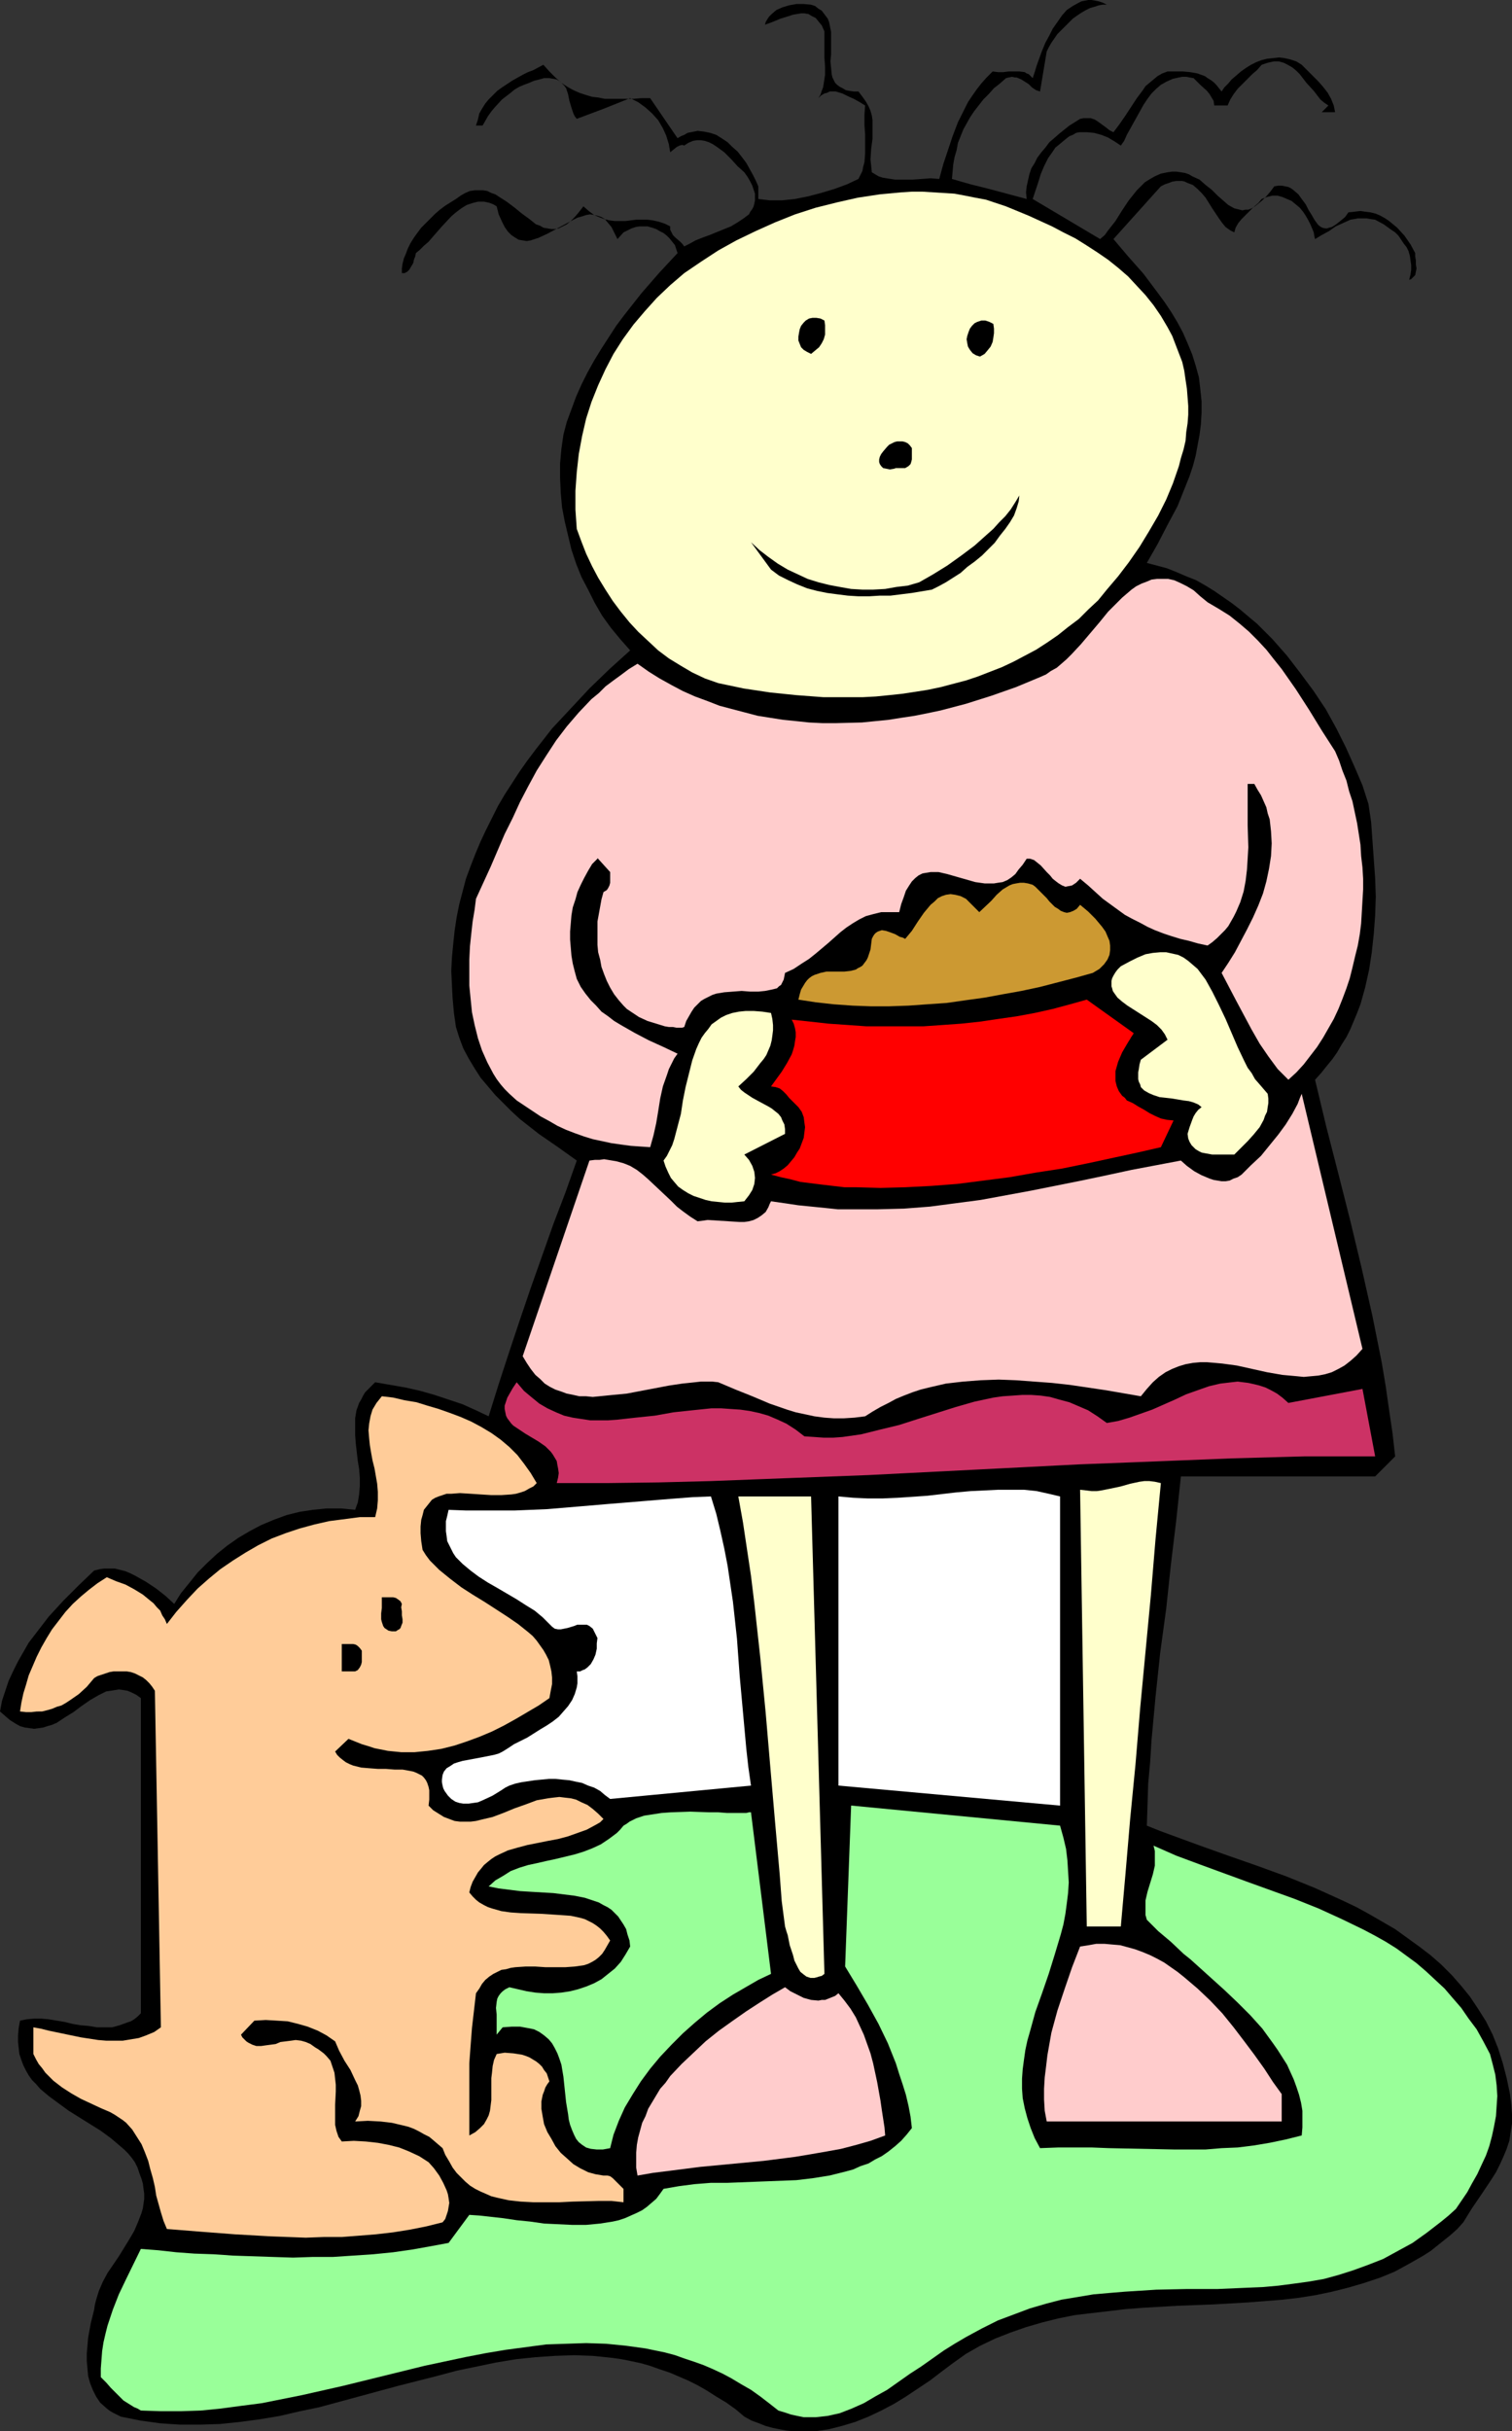
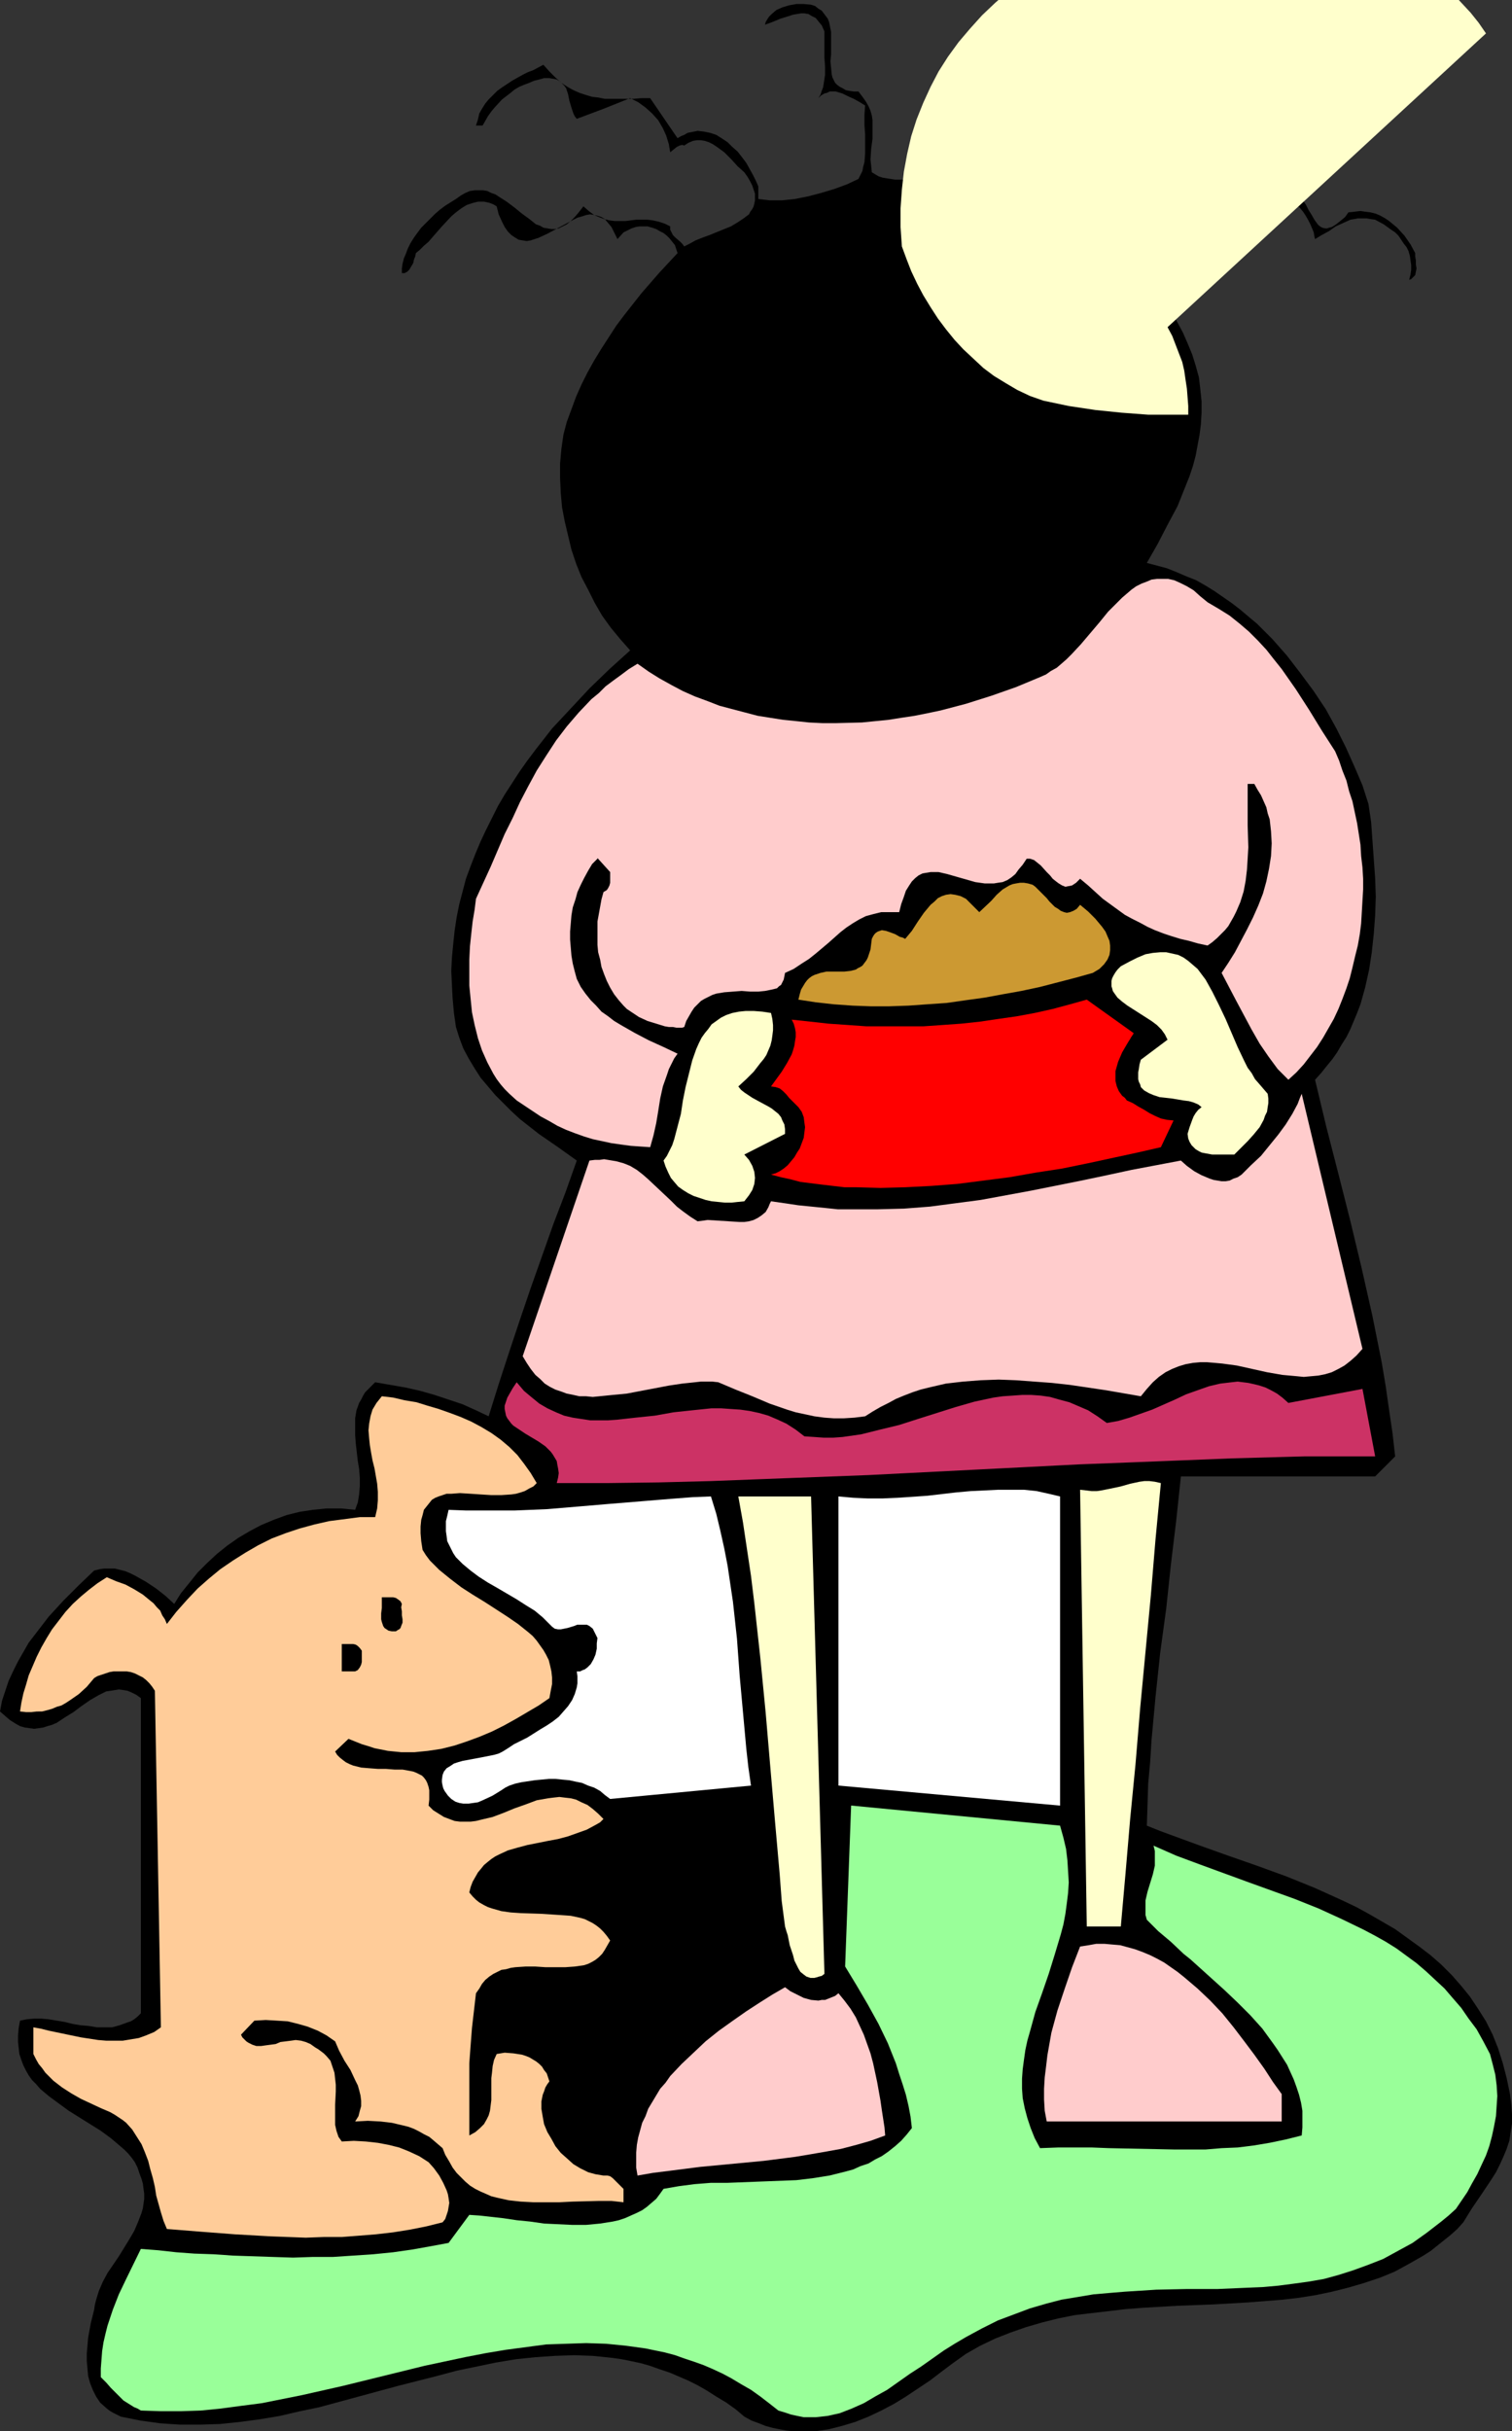
<svg xmlns="http://www.w3.org/2000/svg" xmlns:ns1="http://sodipodi.sourceforge.net/DTD/sodipodi-0.dtd" xmlns:ns2="http://www.inkscape.org/namespaces/inkscape" version="1.0" width="96.821mm" height="155.668mm" id="svg24" ns1:docname="Dog Feeding.wmf">
  <rect width="100%" height="100%" fill="#333333" stroke="none" />
  <ns1:namedview id="namedview24" pagecolor="#ffffff" bordercolor="#000000" borderopacity="0.25" ns2:showpageshadow="2" ns2:pageopacity="0.0" ns2:pagecheckerboard="0" ns2:deskcolor="#d1d1d1" ns2:document-units="mm" />
  <defs id="defs1">
    <pattern id="WMFhbasepattern" patternUnits="userSpaceOnUse" width="6" height="6" x="0" y="0" />
  </defs>
  <path style="fill:#000000;fill-opacity:1;fill-rule:evenodd;stroke:none" d="m 267.869,1.131 h -0.969 l -0.969,0.162 -0.969,0.323 -1.131,0.323 -0.969,0.485 -1.131,0.646 -0.969,0.646 -1.131,0.808 -1.777,1.778 -1.939,1.939 -1.454,2.101 -0.646,1.131 -0.485,0.97 -1.616,9.695 -0.969,-0.323 -0.969,-0.646 -0.808,-0.808 -1.777,-1.131 -1.131,-0.485 h -0.485 l -0.646,-0.162 -0.808,0.162 -0.646,0.162 -1.454,1.293 -1.454,1.131 -1.292,1.454 -1.292,1.293 -1.131,1.454 -1.131,1.454 -0.969,1.454 -0.808,1.454 -0.808,1.454 -0.646,1.616 -0.646,1.616 -0.323,1.778 -0.485,1.616 -0.323,1.778 -0.162,1.778 -0.162,1.778 4.524,1.293 4.524,1.131 9.047,2.424 -0.162,-1.616 0.162,-1.454 0.323,-1.454 0.323,-1.454 0.485,-1.454 0.808,-1.293 0.646,-1.293 0.969,-1.293 0.969,-1.131 0.969,-1.293 1.131,-0.97 1.292,-1.131 2.423,-1.939 2.585,-1.616 0.808,-0.162 h 0.646 0.485 0.646 l 0.969,0.323 0.969,0.646 1.777,1.293 0.808,0.646 0.969,0.485 1.454,-1.939 1.454,-2.101 2.747,-4.201 1.454,-1.939 0.646,-0.97 0.969,-0.808 0.969,-0.808 0.969,-0.808 1.131,-0.646 1.292,-0.485 h 1.939 1.777 l 1.777,0.162 1.777,0.323 1.777,0.646 0.646,0.485 0.808,0.485 0.646,0.485 0.646,0.646 0.646,0.808 0.646,0.808 0.646,-0.97 0.969,-0.97 0.808,-0.97 1.131,-0.97 1.131,-0.97 1.131,-0.808 1.292,-0.808 1.292,-0.646 1.292,-0.485 1.292,-0.323 1.454,-0.162 1.454,-0.162 1.292,0.162 1.454,0.323 1.454,0.485 1.292,0.808 2.747,2.747 1.292,1.293 1.131,1.293 1.131,1.454 0.808,1.454 0.646,1.616 0.162,0.808 0.162,0.808 h -3.231 l 1.616,-1.616 -0.969,-0.646 -0.969,-0.808 -1.616,-2.101 -1.777,-1.939 -1.616,-2.101 -0.808,-0.808 -0.969,-0.808 -1.131,-0.646 -0.969,-0.485 -1.131,-0.323 h -1.292 l -1.454,0.323 -1.454,0.485 -1.131,1.293 -1.131,0.97 -2.423,2.424 -1.131,1.131 -0.969,1.293 -0.808,1.293 -0.646,1.454 h -3.231 l -0.162,-1.131 -0.485,-0.808 -0.485,-0.808 -0.646,-0.808 -1.616,-1.454 -0.808,-0.808 -0.808,-0.808 -0.969,-0.162 -0.808,-0.162 h -0.969 l -0.808,0.162 -1.454,0.323 -1.454,0.646 -1.454,0.808 -1.131,0.97 -1.131,1.131 -0.969,1.293 -0.969,1.454 -0.808,1.454 -1.616,2.909 -1.616,2.909 -0.646,1.454 -0.808,1.131 -1.454,-0.97 -1.616,-0.97 -1.616,-0.646 -1.777,-0.485 -1.777,-0.162 h -0.808 -0.969 l -0.808,0.162 -0.808,0.485 -0.808,0.323 -0.646,0.485 -0.969,0.808 -0.969,0.808 -0.808,0.646 -0.646,0.97 -1.131,1.616 -0.969,1.939 -0.808,1.939 -0.646,2.101 -1.292,3.878 16.318,9.695 1.131,-0.97 0.808,-1.131 1.777,-2.262 1.616,-2.585 1.616,-2.424 1.939,-2.424 0.969,-0.97 0.969,-0.97 1.292,-0.808 1.131,-0.646 1.454,-0.646 1.616,-0.323 1.131,-0.162 h 0.969 l 1.131,0.162 0.969,0.162 0.969,0.323 0.808,0.485 1.777,0.808 1.454,1.293 1.454,1.131 1.454,1.454 1.292,1.131 1.292,1.131 1.454,0.808 0.646,0.162 0.646,0.162 0.646,0.162 0.808,-0.162 h 0.646 l 0.808,-0.323 0.808,-0.485 0.808,-0.646 0.969,-0.808 0.969,-0.97 0.969,-1.131 0.969,-1.293 0.969,-0.162 h 0.808 l 0.808,0.162 0.808,0.162 0.646,0.323 0.646,0.485 1.131,0.97 0.808,1.131 0.969,1.293 0.646,1.293 0.808,1.293 0.646,1.131 0.808,1.131 0.323,0.323 0.485,0.323 0.323,0.162 0.646,0.162 h 0.485 l 0.485,-0.162 0.646,-0.162 0.808,-0.485 0.646,-0.485 0.808,-0.646 0.969,-0.808 0.808,-1.131 1.454,-0.162 1.454,-0.162 1.131,0.162 1.292,0.162 1.292,0.323 1.131,0.485 1.131,0.646 0.969,0.646 1.939,1.616 1.777,1.939 1.454,2.101 1.131,2.101 v 0.808 l 0.162,0.97 v 0.485 0.485 l 0.162,0.97 -0.162,0.808 -0.162,0.808 -0.323,0.323 -0.323,0.323 -0.323,0.323 -0.485,0.162 0.323,-1.293 0.162,-1.131 v -1.131 l -0.162,-1.131 -0.162,-1.131 -0.323,-1.131 -0.485,-0.97 -0.646,-0.808 -0.646,-0.97 -0.646,-0.97 -0.808,-0.808 -0.969,-0.646 -1.777,-1.293 -2.1,-1.131 -1.131,-0.162 -0.969,-0.162 h -1.131 -0.969 l -0.808,0.162 -0.969,0.162 -1.777,0.808 -1.777,0.808 -1.616,1.131 -1.777,0.97 -1.616,0.97 -0.162,-0.646 -0.162,-0.97 -0.323,-0.808 -0.485,-1.131 -0.485,-0.97 -0.646,-1.131 -0.646,-0.97 -0.808,-0.97 -0.969,-0.808 -0.969,-0.808 -1.131,-0.485 -1.131,-0.485 -1.131,-0.323 h -1.292 l -1.292,0.323 -1.292,0.485 -0.808,0.97 -1.131,0.97 -1.939,1.939 -0.969,0.97 -0.808,0.97 -0.646,1.131 -0.323,1.131 -0.969,-0.485 -1.131,-0.808 -0.808,-0.97 -0.808,-1.131 -1.616,-2.424 -1.616,-2.585 -0.969,-1.131 -0.969,-0.97 -1.131,-0.97 -1.292,-0.485 -0.646,-0.323 -0.646,-0.162 h -0.808 -0.646 l -0.969,0.162 -0.808,0.323 -0.969,0.323 -0.969,0.485 -11.471,12.766 3.554,4.201 3.716,4.201 3.393,4.525 1.777,2.424 1.616,2.424 1.454,2.424 1.292,2.424 1.131,2.585 1.131,2.747 0.808,2.585 0.808,2.909 0.323,2.747 0.323,3.07 v 2.747 l -0.162,2.747 -0.323,2.585 -0.485,2.585 -0.485,2.585 -0.646,2.424 -0.808,2.424 -0.969,2.424 -0.969,2.424 -0.969,2.424 -2.423,4.525 -2.423,4.686 -2.585,4.525 2.423,0.646 2.423,0.646 2.423,0.97 2.262,0.97 2.423,0.97 2.262,1.293 2.1,1.293 2.1,1.454 2.1,1.454 2.1,1.616 2.1,1.778 1.939,1.616 3.716,3.717 3.554,4.04 3.231,4.201 3.231,4.363 2.908,4.363 2.585,4.686 2.262,4.525 2.1,4.686 1.939,4.525 1.454,4.525 0.646,4.363 0.323,4.525 0.323,4.525 0.323,4.525 0.162,4.525 -0.162,4.525 -0.323,4.363 -0.485,4.525 -0.646,4.201 -0.969,4.363 -1.131,4.04 -0.808,2.101 -0.808,1.939 -0.808,1.939 -0.969,1.939 -1.131,1.778 -1.131,1.939 -1.131,1.616 -1.454,1.778 -1.292,1.616 -1.454,1.616 2.747,11.473 2.908,11.311 2.908,11.473 2.747,11.473 2.585,11.473 1.131,5.656 1.131,5.656 0.969,5.817 0.808,5.656 0.808,5.494 0.646,5.656 -4.847,4.848 H 285.803 l -1.131,10.665 -1.292,10.665 -1.131,10.665 -1.454,10.665 -1.131,10.665 -0.969,10.503 -0.323,5.171 -0.485,5.333 -0.162,5.171 -0.162,5.009 3.231,1.293 3.07,1.131 6.624,2.424 6.786,2.424 6.947,2.424 7.109,2.585 6.786,2.747 6.786,3.07 3.393,1.616 3.231,1.778 3.07,1.778 3.07,1.778 2.908,2.101 2.908,2.101 2.747,2.101 2.585,2.262 2.585,2.585 2.262,2.585 2.1,2.585 1.939,2.909 1.939,3.07 1.616,3.232 1.292,3.232 1.131,3.555 0.969,3.717 0.808,3.878 0.323,2.585 0.162,2.262 v 2.262 l -0.323,2.101 -0.323,2.101 -0.646,1.939 -0.808,1.939 -0.808,1.778 -0.969,1.939 -1.131,1.778 -2.262,3.393 -2.423,3.555 -2.1,3.393 -1.454,1.616 -1.616,1.454 -1.616,1.293 -1.616,1.293 -1.616,1.293 -1.777,1.131 -3.393,1.939 -3.554,1.939 -3.554,1.454 -3.877,1.293 -3.877,1.131 -3.877,0.97 -3.877,0.808 -4.039,0.646 -4.201,0.485 -8.24,0.646 -8.401,0.485 -8.563,0.323 -8.401,0.485 -4.201,0.323 -4.039,0.485 -4.201,0.485 -4.039,0.485 -4.039,0.808 -3.877,0.97 -3.877,1.131 -3.716,1.293 -3.716,1.454 -3.716,1.778 -3.393,1.939 -3.393,2.424 -2.585,1.939 -2.747,2.101 -2.908,1.939 -2.908,1.939 -2.908,1.778 -3.07,1.616 -3.07,1.454 -3.231,1.293 -3.231,0.97 -3.231,0.808 -3.231,0.485 h -1.777 -1.616 -1.616 l -1.777,-0.162 -1.777,-0.323 -1.616,-0.323 -1.777,-0.485 -1.616,-0.646 -1.777,-0.646 -1.777,-0.97 -2.1,-1.778 -2.262,-1.616 -2.423,-1.454 -2.262,-1.454 -2.262,-1.293 -2.262,-1.131 -2.262,-0.97 -2.262,-0.97 -2.423,-0.808 -2.262,-0.808 -2.262,-0.646 -2.262,-0.485 -2.423,-0.485 -2.262,-0.323 -4.685,-0.485 -4.524,-0.162 -4.685,0.162 -4.685,0.323 -4.685,0.485 -4.847,0.808 -4.685,0.97 -4.685,0.97 -4.847,1.293 -9.532,2.424 -9.532,2.585 -9.532,2.585 -4.685,0.97 -4.847,1.131 -4.847,0.808 -4.847,0.646 -4.685,0.485 -4.847,0.162 h -4.847 l -4.847,-0.323 -4.685,-0.646 -2.423,-0.485 -2.423,-0.485 -0.969,-0.485 -0.969,-0.485 -0.808,-0.485 -0.808,-0.646 -1.454,-1.293 -0.969,-1.454 -0.808,-1.616 -0.646,-1.616 -0.485,-1.778 -0.162,-1.778 -0.162,-1.778 v -1.939 l 0.162,-1.778 0.162,-1.939 0.646,-3.555 0.808,-3.232 0.162,-1.131 0.323,-1.293 0.646,-2.101 0.969,-2.262 1.131,-2.101 2.747,-4.04 1.292,-2.101 1.292,-2.101 1.131,-1.939 0.969,-2.262 0.808,-2.101 0.323,-1.131 0.162,-1.131 0.162,-1.131 v -1.293 l -0.162,-1.131 -0.162,-1.293 -0.323,-1.131 -0.485,-1.293 -0.485,-1.454 -0.646,-1.293 -0.808,-1.131 -0.808,-0.97 -0.969,-0.97 -1.131,-0.97 -2.1,-1.778 -2.423,-1.778 -2.585,-1.616 -2.585,-1.616 -2.585,-1.616 -2.423,-1.778 -2.423,-1.778 -2.1,-1.778 L 8.724,504.326 7.755,503.356 6.947,502.225 6.301,501.094 5.655,499.801 5.17,498.509 4.685,497.054 4.524,495.6 4.362,494.146 v -1.616 l 0.162,-1.778 0.323,-1.778 1.616,-0.323 1.777,-0.162 h 1.777 l 1.777,0.162 3.877,0.646 1.939,0.485 1.939,0.323 1.939,0.162 1.939,0.323 h 1.777 1.939 l 1.777,-0.485 1.777,-0.646 0.969,-0.323 0.808,-0.485 0.808,-0.646 0.808,-0.808 v -76.271 l -1.131,-0.808 -0.969,-0.485 -1.131,-0.485 -0.969,-0.162 -1.131,-0.162 -0.969,0.162 -0.969,0.162 -1.131,0.162 -0.969,0.485 -0.969,0.485 -1.939,1.131 -2.1,1.454 -1.939,1.454 -2.1,1.293 -1.939,1.293 -1.131,0.485 -1.131,0.323 -0.969,0.323 -1.131,0.162 -1.131,0.162 -1.131,-0.162 L 5.978,418.036 4.847,417.713 3.716,417.067 2.423,416.259 1.292,415.289 0,414.158 l 0.485,-2.585 0.808,-2.424 0.808,-2.424 1.131,-2.424 1.131,-2.262 1.292,-2.262 1.292,-2.262 1.616,-2.101 1.616,-2.101 1.616,-2.101 3.554,-3.878 3.716,-3.717 3.716,-3.555 1.292,-0.323 1.131,-0.162 h 1.292 1.292 l 1.292,0.323 1.292,0.323 1.131,0.485 1.292,0.646 2.585,1.454 2.423,1.616 2.262,1.778 2.1,1.939 1.616,-2.585 2.1,-2.585 1.939,-2.424 2.262,-2.262 2.423,-2.262 2.423,-1.939 2.747,-1.939 2.747,-1.616 2.747,-1.454 3.07,-1.293 3.07,-1.131 3.231,-0.808 3.231,-0.485 3.231,-0.323 h 3.554 l 3.393,0.323 0.646,-1.778 0.323,-1.939 0.162,-1.939 v -2.101 l -0.162,-2.101 -0.323,-1.939 -0.485,-4.201 -0.162,-2.101 v -2.101 -1.939 l 0.323,-1.939 0.646,-1.778 0.485,-0.808 0.485,-0.97 0.485,-0.808 0.808,-0.808 0.808,-0.808 0.808,-0.808 3.716,0.646 3.716,0.646 3.554,0.808 3.393,0.97 3.393,1.131 3.393,1.131 3.231,1.454 3.07,1.454 2.423,-7.756 2.585,-7.918 2.585,-7.756 2.585,-7.595 5.493,-15.513 2.908,-7.595 2.747,-7.756 -4.524,-3.232 -4.685,-3.232 -4.524,-3.555 -2.1,-1.939 -1.939,-1.939 -1.939,-1.939 -1.777,-2.101 -1.777,-2.101 -1.454,-2.262 -1.454,-2.424 -1.292,-2.424 -0.969,-2.585 -0.808,-2.585 -0.485,-3.393 -0.323,-3.555 -0.162,-3.232 -0.162,-3.393 0.162,-3.232 0.323,-3.393 0.323,-3.07 0.485,-3.232 0.646,-3.232 0.808,-3.07 0.808,-3.07 1.131,-3.07 1.131,-2.909 1.292,-3.07 1.292,-2.747 1.454,-2.909 1.454,-2.909 1.616,-2.747 1.777,-2.747 1.777,-2.747 1.939,-2.747 1.939,-2.585 4.039,-5.171 4.524,-4.848 4.524,-4.848 4.847,-4.686 5.008,-4.525 -2.423,-2.747 -2.262,-2.747 -2.1,-2.909 -1.777,-3.07 -1.616,-3.232 -1.616,-3.07 -1.292,-3.232 -1.131,-3.393 -0.808,-3.393 -0.808,-3.393 -0.646,-3.393 -0.323,-3.555 -0.162,-3.555 v -3.555 l 0.323,-3.555 0.485,-3.393 0.808,-3.07 1.131,-3.07 1.131,-3.07 1.292,-2.909 1.454,-2.909 1.616,-2.909 1.777,-2.909 1.777,-2.747 1.777,-2.747 1.939,-2.585 4.201,-5.333 4.362,-5.009 4.362,-4.686 -0.323,-0.97 -0.323,-0.97 -0.646,-0.808 -0.646,-0.808 -0.646,-0.646 -0.808,-0.646 -0.969,-0.485 -0.808,-0.485 -0.969,-0.323 -1.131,-0.323 h -0.969 -0.969 l -0.969,0.162 -0.969,0.323 -0.969,0.485 -0.969,0.485 -1.454,1.616 -0.808,-1.616 -0.646,-1.293 -0.808,-0.97 -0.808,-0.97 -0.808,-0.485 -0.969,-0.323 -0.808,-0.162 -0.969,-0.162 -0.969,0.162 -0.969,0.323 -1.131,0.323 -0.969,0.485 -2.1,1.131 -2.1,1.131 -2.1,1.131 -2.1,0.97 -0.969,0.323 -0.969,0.323 -0.969,0.162 -0.969,-0.162 -0.969,-0.162 -0.808,-0.485 -0.969,-0.646 -0.808,-0.808 -0.808,-1.131 -0.646,-1.293 -0.808,-1.778 -0.485,-1.939 -0.808,-0.485 -0.808,-0.323 -0.646,-0.162 -0.808,-0.162 h -1.454 l -1.292,0.323 -1.454,0.485 -1.292,0.808 -1.292,0.97 -1.131,0.97 -2.262,2.424 -2.262,2.585 -0.969,1.131 -1.131,0.97 -0.969,0.97 -0.969,0.808 -0.162,0.808 -0.323,0.808 -0.162,0.808 -0.485,0.808 -0.485,0.808 -0.485,0.485 -0.646,0.323 H 97.583 97.26 V 64.96 l 0.162,-1.131 0.323,-1.293 0.485,-1.131 0.485,-1.293 0.646,-1.293 0.808,-1.293 0.808,-1.131 0.969,-1.293 1.131,-1.131 2.262,-2.262 1.131,-0.97 1.292,-0.97 1.292,-0.808 1.292,-0.808 1.131,-0.808 1.131,-0.646 1.131,-0.485 1.131,-0.162 h 0.969 1.131 l 0.969,0.162 0.969,0.485 0.969,0.323 0.969,0.646 1.777,1.131 1.939,1.454 1.777,1.454 1.777,1.293 1.616,1.293 0.969,0.323 0.808,0.485 0.969,0.162 0.969,0.162 h 0.808 l 0.969,-0.162 0.969,-0.485 0.969,-0.485 0.969,-0.808 0.969,-0.97 0.969,-1.131 1.131,-1.454 1.292,1.131 1.292,0.97 1.131,0.485 1.292,0.485 1.292,0.323 1.292,0.162 h 2.585 l 2.585,-0.323 h 2.747 l 1.292,0.162 1.454,0.323 1.454,0.485 1.292,0.646 v 0.808 l 0.323,0.646 0.323,0.646 0.646,0.646 1.131,0.97 0.485,0.485 0.485,0.646 1.292,-0.646 1.454,-0.808 1.616,-0.646 1.777,-0.646 3.554,-1.454 1.616,-0.646 1.616,-0.97 1.454,-0.97 1.292,-0.97 0.323,-0.646 0.485,-0.646 0.323,-0.646 0.162,-0.646 0.162,-0.808 V 47.669 46.861 l -0.323,-0.97 -0.323,-0.97 -0.485,-0.97 -0.646,-1.131 -0.808,-1.131 -1.616,-1.454 -1.616,-1.778 -1.616,-1.616 -1.777,-1.293 -0.969,-0.646 -0.969,-0.485 -0.969,-0.323 -0.969,-0.162 h -0.969 l -0.969,0.162 -1.131,0.485 -0.969,0.646 -0.485,-0.162 -0.646,0.162 -0.323,0.162 -0.323,0.162 -1.616,1.293 -0.323,-1.939 -0.646,-2.101 -0.808,-1.778 -1.131,-1.939 -1.454,-1.616 -1.616,-1.454 -1.777,-1.293 -1.939,-0.97 -6.462,2.585 -6.462,2.424 -0.485,-0.646 -0.323,-0.646 -0.485,-1.454 -0.485,-1.616 -0.323,-1.616 -0.485,-1.454 -0.485,-0.646 -0.485,-0.485 -0.485,-0.485 -0.808,-0.485 -0.808,-0.162 -0.969,-0.162 h -1.292 l -1.131,0.323 -1.292,0.323 -1.131,0.485 -1.292,0.485 -1.131,0.485 -1.131,0.646 -0.969,0.808 -2.1,1.616 -1.777,1.939 -0.808,0.97 -0.808,1.131 -0.646,1.131 -0.646,1.131 h -1.616 l 0.485,-1.454 0.323,-1.454 0.646,-1.131 0.808,-1.293 0.808,-0.97 1.131,-1.131 0.969,-0.97 1.131,-0.808 2.423,-1.616 2.585,-1.454 1.292,-0.646 1.292,-0.485 2.423,-1.293 1.454,1.616 1.454,1.454 1.454,1.293 1.454,0.97 1.454,0.808 1.454,0.646 1.454,0.485 1.616,0.485 1.454,0.162 1.616,0.323 h 1.616 1.777 1.777 1.777 l 1.939,-0.162 h 2.1 l 6.624,9.695 0.808,-0.485 0.808,-0.323 0.808,-0.485 0.808,-0.162 1.616,-0.323 1.454,0.162 1.616,0.323 1.454,0.485 1.292,0.808 1.454,0.97 1.131,1.131 1.292,1.131 1.131,1.454 0.969,1.293 0.808,1.454 0.808,1.454 0.646,1.293 0.646,1.454 v 3.07 l 1.292,0.162 1.454,0.162 h 1.454 1.616 l 3.07,-0.323 3.231,-0.646 3.07,-0.808 3.231,-0.97 3.07,-1.131 2.747,-1.293 0.485,-0.97 0.485,-0.97 0.162,-0.97 0.323,-1.131 0.162,-2.101 v -2.262 -2.424 l -0.162,-2.262 v -2.424 l 0.162,-2.262 -1.292,-0.808 -1.454,-0.808 -1.454,-0.646 -1.292,-0.646 -1.616,-0.485 h -0.646 -0.808 l -0.646,0.323 -0.646,0.162 -0.808,0.485 -0.646,0.646 0.485,-0.808 0.323,-0.97 0.323,-0.808 0.162,-0.97 0.323,-2.101 v -1.939 l -0.162,-2.262 V 11.796 9.534 7.595 L 198.883,6.14 198.075,5.171 197.429,4.363 196.459,3.878 195.651,3.393 194.682,3.232 h -0.808 l -0.969,0.162 -0.969,0.162 -0.969,0.323 -2.1,0.646 -1.939,0.808 -1.777,0.646 0.162,-0.646 0.485,-0.808 0.323,-0.485 0.646,-0.646 1.131,-0.97 1.454,-0.646 1.616,-0.485 1.777,-0.323 h 1.777 l 1.777,0.162 0.969,0.323 0.808,0.646 0.808,0.485 0.485,0.646 0.485,0.646 0.485,0.646 0.323,0.808 0.162,0.808 0.323,1.616 v 1.778 3.555 l -0.162,1.778 0.162,1.616 0.162,1.616 0.162,0.646 0.323,0.646 0.323,0.646 0.485,0.485 0.646,0.485 0.646,0.323 0.808,0.485 0.808,0.162 1.131,0.162 h 1.131 l 0.969,1.293 0.808,1.131 0.646,1.131 0.485,1.131 0.323,1.131 0.162,1.131 v 2.101 2.424 l -0.323,2.424 -0.162,2.585 0.162,1.454 0.162,1.616 0.808,0.485 0.808,0.485 0.969,0.323 0.969,0.162 2.1,0.323 h 2.1 2.1 l 2.262,-0.162 2.1,-0.162 2.1,0.162 0.969,-3.555 1.131,-3.393 1.131,-3.393 1.292,-3.393 1.616,-3.232 0.808,-1.616 0.969,-1.454 1.131,-1.616 1.131,-1.454 1.292,-1.454 1.454,-1.454 1.292,0.162 h 1.292 l 1.292,-0.162 h 1.292 1.292 l 1.292,0.162 0.485,0.323 0.485,0.162 0.485,0.485 0.485,0.485 0.485,-1.454 0.485,-1.616 0.646,-1.778 0.646,-1.778 0.808,-1.939 0.969,-1.778 0.808,-1.616 1.131,-1.616 1.131,-1.616 1.131,-1.293 1.454,-0.97 1.454,-0.808 0.646,-0.323 0.808,-0.162 L 263.346,0 h 0.808 l 0.969,0.162 0.808,0.162 0.969,0.323 z" id="path1" />
-   <path style="fill:#ffffcc;fill-opacity:1;fill-rule:evenodd;stroke:none" d="m 282.572,79.18 1.131,2.101 0.808,2.101 0.808,2.101 0.808,2.101 0.485,2.101 0.323,2.262 0.323,2.101 0.162,2.101 0.162,2.101 v 2.101 l -0.162,2.101 -0.323,2.101 -0.162,2.101 -0.485,2.101 -0.646,2.101 -0.485,1.939 -1.454,4.201 -1.616,3.878 -1.939,3.878 -2.262,3.878 -2.262,3.717 -2.585,3.717 -2.585,3.393 -2.747,3.232 -2.1,2.585 -2.423,2.262 -2.262,2.262 -2.585,1.939 -2.423,1.939 -2.585,1.778 -2.747,1.778 -2.747,1.454 -2.747,1.454 -2.747,1.293 -2.908,1.131 -2.908,1.131 -2.908,0.97 -3.07,0.808 -3.07,0.808 -3.07,0.646 -3.07,0.485 -3.231,0.485 -3.07,0.323 -3.231,0.323 -3.07,0.162 h -3.231 -6.462 l -6.462,-0.485 -6.301,-0.646 -6.462,-0.97 -6.139,-1.293 -3.231,-1.131 -3.07,-1.454 -2.747,-1.616 -2.908,-1.778 -2.585,-1.939 -2.423,-2.262 -2.423,-2.262 -2.1,-2.262 -2.1,-2.585 -1.939,-2.585 -1.777,-2.747 -1.777,-2.909 -1.454,-2.747 -1.454,-3.07 -1.131,-2.909 -1.131,-3.07 -0.323,-4.686 v -4.525 l 0.323,-4.525 0.485,-4.363 0.808,-4.363 0.969,-4.201 1.292,-4.04 1.616,-4.04 1.777,-3.878 1.939,-3.717 2.262,-3.555 2.585,-3.555 2.747,-3.232 2.908,-3.232 3.231,-3.07 3.393,-2.909 4.039,-2.747 4.201,-2.747 4.362,-2.424 4.685,-2.262 4.685,-2.101 4.847,-1.939 5.008,-1.616 5.17,-1.293 5.008,-1.131 5.332,-0.808 5.17,-0.485 2.585,-0.162 h 2.585 l 2.585,0.162 2.585,0.162 2.585,0.162 2.585,0.485 2.423,0.485 2.585,0.485 2.423,0.808 2.423,0.808 5.493,2.262 5.655,2.585 2.747,1.454 2.908,1.454 2.585,1.616 2.747,1.778 2.585,1.778 2.423,1.939 2.423,2.101 2.1,2.262 2.1,2.262 1.939,2.424 1.777,2.585 z" id="path2" />
+   <path style="fill:#ffffcc;fill-opacity:1;fill-rule:evenodd;stroke:none" d="m 282.572,79.18 1.131,2.101 0.808,2.101 0.808,2.101 0.808,2.101 0.485,2.101 0.323,2.262 0.323,2.101 0.162,2.101 0.162,2.101 v 2.101 h -3.231 -6.462 l -6.462,-0.485 -6.301,-0.646 -6.462,-0.97 -6.139,-1.293 -3.231,-1.131 -3.07,-1.454 -2.747,-1.616 -2.908,-1.778 -2.585,-1.939 -2.423,-2.262 -2.423,-2.262 -2.1,-2.262 -2.1,-2.585 -1.939,-2.585 -1.777,-2.747 -1.777,-2.909 -1.454,-2.747 -1.454,-3.07 -1.131,-2.909 -1.131,-3.07 -0.323,-4.686 v -4.525 l 0.323,-4.525 0.485,-4.363 0.808,-4.363 0.969,-4.201 1.292,-4.04 1.616,-4.04 1.777,-3.878 1.939,-3.717 2.262,-3.555 2.585,-3.555 2.747,-3.232 2.908,-3.232 3.231,-3.07 3.393,-2.909 4.039,-2.747 4.201,-2.747 4.362,-2.424 4.685,-2.262 4.685,-2.101 4.847,-1.939 5.008,-1.616 5.17,-1.293 5.008,-1.131 5.332,-0.808 5.17,-0.485 2.585,-0.162 h 2.585 l 2.585,0.162 2.585,0.162 2.585,0.162 2.585,0.485 2.423,0.485 2.585,0.485 2.423,0.808 2.423,0.808 5.493,2.262 5.655,2.585 2.747,1.454 2.908,1.454 2.585,1.616 2.747,1.778 2.585,1.778 2.423,1.939 2.423,2.101 2.1,2.262 2.1,2.262 1.939,2.424 1.777,2.585 z" id="path2" />
  <path style="fill:#000000;fill-opacity:1;fill-rule:evenodd;stroke:none" d="m 199.529,77.564 0.162,1.131 v 1.293 0.97 l -0.323,1.131 -0.485,0.97 -0.646,0.97 -0.969,0.808 -0.969,0.808 -0.969,-0.485 -0.808,-0.485 -0.646,-0.646 -0.323,-0.808 -0.323,-0.808 v -0.97 l 0.162,-0.97 0.162,-0.808 0.323,-0.808 0.646,-0.808 0.485,-0.485 0.808,-0.485 0.808,-0.162 h 0.969 l 0.969,0.162 z" id="path3" />
-   <path style="fill:#000000;fill-opacity:1;fill-rule:evenodd;stroke:none" d="m 240.404,78.372 0.162,1.131 v 1.131 l -0.162,1.131 -0.162,0.97 -0.485,1.131 -0.646,0.808 -0.808,0.97 -1.131,0.646 -0.969,-0.323 -0.808,-0.485 -0.646,-0.808 -0.485,-0.808 -0.162,-0.808 -0.162,-0.97 0.162,-0.808 0.323,-0.97 0.323,-0.808 0.485,-0.646 0.646,-0.646 0.646,-0.323 0.969,-0.323 h 0.969 l 0.969,0.323 z" id="path4" />
  <path style="fill:#000000;fill-opacity:1;fill-rule:evenodd;stroke:none" d="m 220.693,108.428 v 0.808 0.646 1.293 l -0.162,0.646 -0.162,0.485 -0.485,0.485 -0.808,0.485 h -0.808 -0.969 -0.485 l -0.485,0.162 -0.969,0.162 -0.808,-0.162 -0.808,-0.162 -0.323,-0.323 -0.162,-0.162 -0.323,-0.485 -0.162,-0.485 v -0.646 l 0.162,-0.646 0.323,-0.646 0.485,-0.646 0.969,-1.131 0.485,-0.485 0.646,-0.323 0.646,-0.323 0.646,-0.162 h 0.646 0.646 l 0.646,0.162 0.646,0.323 0.485,0.485 z" id="path5" />
  <path style="fill:#000000;fill-opacity:1;fill-rule:evenodd;stroke:none" d="m 225.54,142.685 -4.847,0.808 -5.17,0.646 h -2.585 l -2.585,0.162 h -2.585 l -2.585,-0.162 -2.585,-0.323 -2.423,-0.323 -2.423,-0.485 -2.423,-0.646 -2.423,-0.97 -2.1,-0.97 -2.262,-1.131 -1.939,-1.454 -4.847,-6.625 2.1,1.939 2.1,1.616 2.262,1.616 2.423,1.454 2.423,1.131 2.423,1.131 2.585,0.808 2.585,0.646 2.585,0.485 2.747,0.485 2.747,0.162 h 2.585 l 2.908,-0.162 2.747,-0.485 2.747,-0.323 2.747,-0.808 3.393,-1.939 3.393,-2.101 3.393,-2.424 3.231,-2.424 3.07,-2.747 1.454,-1.293 1.454,-1.616 1.454,-1.454 1.292,-1.616 1.131,-1.778 0.969,-1.616 -0.162,1.454 -0.485,1.616 -0.646,1.778 -0.969,1.616 -1.131,1.616 -1.292,1.616 -1.292,1.778 -1.454,1.454 -1.616,1.616 -1.777,1.454 -1.777,1.293 -1.616,1.454 -1.777,1.131 -1.777,1.131 -1.777,0.97 z" id="path6" />
  <path style="fill:#ffcccc;fill-opacity:1;fill-rule:evenodd;stroke:none" d="m 323.124,181.79 0.969,2.262 0.808,2.424 0.969,2.424 0.646,2.585 0.808,2.424 1.131,5.333 0.808,5.171 0.162,2.747 0.323,2.747 0.162,2.747 v 2.585 l -0.162,2.747 -0.162,2.747 -0.162,2.747 -0.323,2.585 -0.485,2.747 -0.646,2.585 -0.646,2.747 -0.646,2.585 -0.808,2.424 -0.969,2.585 -0.969,2.424 -1.131,2.424 -1.292,2.262 -1.292,2.262 -1.454,2.262 -1.616,2.101 -1.616,2.101 -1.777,1.939 -1.939,1.778 -1.292,-1.293 -1.292,-1.293 -2.262,-3.07 -2.1,-3.07 -1.939,-3.393 -3.716,-6.948 -3.554,-6.787 1.616,-2.424 1.616,-2.585 1.454,-2.747 1.454,-2.747 1.454,-2.909 1.292,-2.909 1.131,-2.909 0.808,-2.909 0.646,-3.07 0.485,-3.07 0.162,-3.07 -0.162,-2.909 -0.162,-1.454 -0.162,-1.454 -0.485,-1.454 -0.323,-1.454 -0.646,-1.454 -0.646,-1.454 -0.808,-1.293 -0.808,-1.454 h -1.616 v 2.262 2.585 2.424 2.747 l 0.162,5.333 -0.162,2.747 -0.162,2.585 -0.323,2.747 -0.485,2.585 -0.808,2.585 -0.969,2.262 -0.646,1.293 -0.646,1.131 -0.646,1.131 -0.808,0.97 -0.969,0.97 -0.969,0.97 -1.131,0.97 -1.131,0.808 -2.262,-0.485 -2.262,-0.646 -2.1,-0.485 -2.1,-0.646 -1.939,-0.646 -2.1,-0.808 -1.777,-0.808 -1.777,-0.97 -1.939,-0.97 -1.777,-0.97 -1.777,-1.293 -1.777,-1.293 -1.777,-1.293 -1.777,-1.616 -1.777,-1.616 -1.939,-1.616 -0.485,0.485 -0.485,0.485 -0.485,0.323 -0.485,0.323 -0.808,0.162 -0.808,0.162 -0.808,-0.323 -0.808,-0.485 -0.646,-0.485 -0.808,-0.646 -0.646,-0.808 -0.808,-0.808 -1.454,-1.616 -0.808,-0.646 -0.808,-0.646 -0.969,-0.323 h -0.808 l -0.969,1.454 -0.969,1.131 -0.808,1.131 -0.969,0.808 -0.969,0.646 -1.131,0.485 -1.131,0.162 -0.969,0.162 h -1.131 -1.131 l -2.262,-0.323 -4.524,-1.293 -2.262,-0.646 -2.1,-0.485 h -0.969 -0.969 l -0.969,0.162 -0.969,0.162 -0.969,0.485 -0.808,0.646 -0.808,0.808 -0.646,0.97 -0.808,1.293 -0.485,1.454 -0.646,1.778 -0.485,1.939 h -1.131 -1.292 -1.939 l -1.939,0.485 -1.777,0.485 -1.616,0.808 -1.616,0.97 -1.454,0.97 -1.454,1.131 -1.454,1.293 -1.454,1.293 -3.07,2.585 -1.616,1.293 -1.777,1.131 -1.939,1.293 -2.1,0.97 -0.162,0.808 -0.162,0.808 -0.323,0.646 -0.323,0.646 -0.485,0.323 -0.485,0.485 -0.646,0.162 -0.646,0.162 -1.616,0.323 -1.616,0.162 h -1.939 l -2.1,-0.162 -2.1,0.162 -2.1,0.162 -1.939,0.323 -0.969,0.323 -0.969,0.485 -0.969,0.485 -0.808,0.485 -0.808,0.808 -0.808,0.808 -0.646,0.97 -0.646,1.131 -0.646,1.131 -0.485,1.454 -0.485,0.162 h -0.646 -0.808 l -0.808,-0.162 h -0.969 l -0.969,-0.162 -2.1,-0.646 -2.1,-0.646 -2.1,-0.97 -1.939,-1.293 -0.969,-0.646 -0.808,-0.808 -1.131,-1.293 -1.131,-1.454 -0.969,-1.616 -0.808,-1.616 -0.646,-1.616 -0.646,-1.778 -0.323,-1.778 -0.485,-1.778 -0.162,-1.778 v -1.939 -1.778 -1.939 l 0.323,-1.778 0.323,-1.778 0.323,-1.778 0.485,-1.778 0.808,-0.485 0.323,-0.485 0.323,-0.646 0.162,-0.646 v -1.131 -0.808 -0.646 l -3.07,-3.393 v 0.162 l -1.292,1.293 -0.969,1.616 -0.969,1.778 -0.808,1.616 -0.808,1.778 -0.485,1.778 -0.646,1.939 -0.323,1.939 -0.162,1.939 -0.162,1.939 v 1.939 l 0.162,1.939 0.162,1.939 0.323,1.939 0.485,1.939 0.485,1.778 0.969,1.939 1.131,1.616 1.292,1.616 1.292,1.293 1.292,1.454 1.616,1.131 1.454,1.131 1.616,0.97 3.393,1.939 3.393,1.778 3.554,1.616 3.393,1.616 -0.808,1.131 -0.646,1.293 -0.646,1.293 -0.485,1.454 -0.969,2.747 -0.646,2.909 -0.485,3.07 -0.485,2.909 -0.646,2.909 -0.808,2.909 -2.423,-0.162 -2.262,-0.162 -2.423,-0.323 -2.262,-0.323 -2.262,-0.485 -2.262,-0.485 -2.1,-0.646 -2.262,-0.808 -2.1,-0.808 -2.1,-0.97 -1.939,-1.131 -2.1,-1.131 -1.939,-1.293 -1.939,-1.293 -1.939,-1.293 -1.777,-1.616 -1.131,-1.131 -0.969,-1.131 -0.969,-1.293 -0.808,-1.293 -1.454,-2.747 -1.292,-2.909 -0.969,-2.909 -0.808,-3.232 -0.646,-3.07 -0.323,-3.232 -0.323,-3.232 v -3.232 -3.07 l 0.162,-3.232 0.323,-3.07 0.323,-2.909 0.485,-2.909 0.323,-2.585 3.554,-7.756 3.393,-7.918 1.939,-3.878 1.777,-3.878 1.939,-3.717 2.1,-3.878 2.262,-3.555 2.423,-3.717 2.585,-3.393 2.908,-3.393 3.07,-3.232 1.777,-1.454 1.616,-1.616 1.939,-1.454 1.777,-1.293 1.939,-1.454 2.1,-1.293 2.747,1.939 2.585,1.616 2.908,1.616 2.747,1.454 2.908,1.293 3.07,1.131 2.908,1.131 3.07,0.808 3.07,0.808 3.07,0.808 3.07,0.485 3.07,0.485 3.231,0.323 3.07,0.323 3.231,0.162 h 3.231 l 6.301,-0.162 3.231,-0.323 3.231,-0.323 3.07,-0.485 3.231,-0.485 3.231,-0.646 3.07,-0.646 3.07,-0.808 3.07,-0.808 6.139,-1.939 5.978,-2.101 5.816,-2.424 1.454,-0.646 1.131,-0.808 1.454,-0.808 1.131,-0.97 1.292,-1.131 1.131,-1.131 2.262,-2.424 4.524,-5.333 2.1,-2.585 2.262,-2.262 1.131,-1.131 1.131,-0.97 1.131,-0.97 1.131,-0.808 1.292,-0.646 1.292,-0.485 1.131,-0.485 1.292,-0.162 h 1.454 1.292 l 1.454,0.323 1.454,0.646 1.616,0.808 1.616,0.97 1.616,1.454 1.777,1.454 2.747,1.616 2.585,1.616 2.423,1.939 2.262,1.939 2.1,2.101 2.1,2.262 1.777,2.262 1.939,2.424 3.393,4.848 3.231,5.009 3.07,5.009 z" id="path7" />
  <path style="fill:#cc9932;fill-opacity:1;fill-rule:evenodd;stroke:none" d="m 261.407,218.956 0.969,0.808 0.969,0.808 1.777,1.778 0.808,0.97 0.808,0.97 0.808,1.131 0.485,1.131 0.485,1.131 0.162,1.131 v 1.131 l -0.162,1.131 -0.485,1.131 -0.808,1.131 -0.485,0.485 -0.646,0.646 -0.808,0.485 -0.808,0.485 -4.039,1.131 -4.362,1.131 -4.362,1.131 -4.524,0.97 -4.524,0.808 -4.362,0.808 -4.685,0.646 -4.524,0.646 -4.685,0.323 -4.524,0.323 -4.685,0.162 h -4.524 l -4.362,-0.162 -4.524,-0.323 -4.362,-0.485 -4.201,-0.646 0.323,-1.293 0.323,-1.131 0.485,-0.808 0.485,-0.808 0.485,-0.646 0.485,-0.485 0.646,-0.485 0.646,-0.323 1.454,-0.485 1.454,-0.323 h 2.908 1.454 l 1.454,-0.162 1.292,-0.323 0.485,-0.323 0.646,-0.323 0.485,-0.323 0.485,-0.646 0.485,-0.646 0.323,-0.646 0.323,-0.97 0.323,-0.97 0.162,-1.293 0.162,-1.293 0.323,-0.646 0.323,-0.485 0.323,-0.323 0.485,-0.323 0.485,-0.162 0.485,-0.162 0.969,0.162 0.969,0.323 1.292,0.485 1.131,0.646 0.646,0.162 0.646,0.323 1.616,-1.939 1.454,-2.262 1.454,-2.101 0.808,-0.97 0.808,-0.97 0.969,-0.808 0.808,-0.808 0.969,-0.485 0.969,-0.323 1.131,-0.162 1.131,0.162 1.292,0.323 1.292,0.646 3.231,3.232 2.908,-2.747 1.292,-1.454 1.454,-1.293 0.808,-0.485 0.808,-0.485 0.808,-0.323 0.808,-0.162 0.969,-0.162 h 0.969 l 0.969,0.162 1.131,0.323 0.646,0.485 0.646,0.646 1.454,1.454 0.646,0.646 0.646,0.808 1.292,1.293 0.808,0.485 0.646,0.485 0.808,0.323 0.646,0.162 0.808,-0.162 0.808,-0.323 0.808,-0.485 z" id="path8" />
  <path style="fill:#ffffcc;fill-opacity:1;fill-rule:evenodd;stroke:none" d="m 306.806,264.686 0.162,1.131 v 1.131 l -0.162,0.97 -0.162,1.131 -0.485,0.97 -0.323,0.97 -0.969,1.778 -1.454,1.778 -1.454,1.616 -3.231,3.232 h -1.616 -1.939 -1.777 l -1.777,-0.323 -0.808,-0.162 -0.646,-0.323 -0.808,-0.485 -0.485,-0.485 -0.485,-0.485 -0.485,-0.808 -0.323,-0.808 -0.162,-1.131 0.485,-1.616 0.646,-1.778 0.323,-0.808 0.485,-0.808 0.646,-0.808 0.808,-0.646 -0.808,-0.646 -1.131,-0.485 -1.131,-0.323 -1.292,-0.162 -2.908,-0.485 -2.908,-0.323 -1.454,-0.485 -1.131,-0.485 -1.131,-0.646 -0.808,-0.808 -0.162,-0.646 -0.323,-0.646 -0.162,-0.646 v -0.808 -0.808 l 0.162,-0.808 0.162,-1.131 0.323,-1.131 6.462,-4.848 -0.323,-0.646 -0.323,-0.646 -0.808,-1.131 -1.131,-1.131 -1.292,-0.97 -5.816,-3.717 -1.292,-0.97 -1.131,-0.97 -0.808,-1.131 -0.323,-0.485 -0.162,-0.646 -0.162,-0.485 v -0.646 -0.646 l 0.162,-0.646 0.323,-0.646 0.485,-0.808 0.485,-0.646 0.808,-0.808 2.1,-1.131 1.939,-0.97 1.939,-0.808 1.777,-0.323 1.777,-0.162 h 1.454 l 1.454,0.323 1.454,0.323 1.292,0.646 1.131,0.808 1.131,0.97 1.131,0.97 0.969,1.293 0.969,1.293 0.808,1.454 0.808,1.454 1.616,3.232 1.616,3.393 1.454,3.393 1.454,3.393 1.616,3.393 0.808,1.616 0.969,1.293 0.808,1.454 1.131,1.293 0.969,1.131 z" id="path9" />
  <path style="fill:#ff0000;fill-opacity:1;fill-rule:evenodd;stroke:none" d="m 274.332,250.143 -0.323,0.485 -0.323,0.485 -0.162,0.323 -0.323,0.485 -0.485,0.808 -1.131,1.939 -0.969,2.262 -0.323,1.131 -0.323,1.131 v 1.293 1.131 l 0.323,1.293 0.485,1.131 0.808,1.131 0.646,0.485 0.485,0.646 1.454,0.646 1.292,0.808 1.454,0.808 1.292,0.808 1.292,0.646 1.454,0.646 1.454,0.323 1.616,0.162 -3.07,6.464 -5.655,1.293 -5.978,1.293 -5.978,1.293 -6.301,1.293 -6.301,0.97 -6.462,1.131 -6.301,0.808 -6.301,0.808 -6.301,0.485 -6.301,0.323 -5.978,0.162 -5.816,-0.162 h -2.908 l -2.747,-0.323 -2.747,-0.323 -2.585,-0.323 -2.585,-0.323 -2.423,-0.646 -2.262,-0.485 -2.423,-0.646 1.131,-0.323 0.969,-0.485 0.969,-0.646 0.969,-0.808 0.808,-0.97 0.808,-0.97 0.646,-1.131 0.646,-0.97 0.485,-1.293 0.485,-1.293 0.162,-1.293 0.162,-1.293 -0.162,-1.131 -0.162,-1.293 -0.485,-1.293 -0.808,-1.131 -0.808,-0.808 -0.646,-0.646 -0.808,-0.808 -0.646,-0.808 -0.808,-0.808 -0.808,-0.646 -0.969,-0.323 -1.131,-0.162 1.292,-1.778 1.292,-1.778 1.292,-2.101 1.131,-2.101 0.323,-0.97 0.323,-1.131 0.162,-1.131 0.162,-0.97 v -1.131 l -0.162,-0.97 -0.323,-1.131 -0.485,-0.97 4.524,0.485 4.362,0.485 4.685,0.323 4.524,0.323 h 4.524 4.685 4.524 l 4.685,-0.323 4.524,-0.323 4.524,-0.485 4.362,-0.646 4.524,-0.646 4.362,-0.808 4.362,-0.97 4.201,-1.131 4.039,-1.131 11.309,8.08 z" id="path10" />
  <path style="fill:#ffffcc;fill-opacity:1;fill-rule:evenodd;stroke:none" d="m 186.604,245.134 0.323,1.454 0.162,1.454 v 1.293 l -0.162,1.293 -0.162,1.131 -0.323,1.293 -0.485,1.131 -0.485,1.131 -0.646,0.97 -0.808,0.97 -1.616,2.101 -1.777,1.778 -1.939,1.778 0.646,0.808 0.808,0.646 1.939,1.293 1.777,0.97 2.1,1.131 0.808,0.485 0.808,0.646 0.808,0.646 0.646,0.808 0.323,0.808 0.485,0.97 0.162,1.131 v 1.131 l -9.855,5.009 1.131,1.293 0.808,1.454 0.485,1.454 0.162,1.454 -0.162,1.454 -0.485,1.454 -0.808,1.293 -1.131,1.454 -1.616,0.162 -1.454,0.162 h -1.616 l -1.616,-0.162 -1.616,-0.162 -1.454,-0.323 -1.454,-0.485 -1.454,-0.485 -1.292,-0.646 -1.292,-0.808 -1.131,-0.808 -0.969,-1.131 -0.808,-0.97 -0.646,-1.293 -0.646,-1.454 -0.485,-1.454 0.808,-1.131 0.646,-1.293 0.646,-1.293 0.485,-1.454 0.808,-3.07 0.808,-3.07 0.485,-3.232 0.646,-3.232 0.808,-3.232 0.808,-3.232 0.969,-2.747 0.646,-1.454 0.646,-1.293 0.808,-1.131 0.808,-0.97 0.808,-1.131 1.131,-0.808 1.131,-0.808 1.292,-0.646 1.454,-0.485 1.616,-0.323 1.616,-0.162 h 1.939 l 2.1,0.162 z" id="path11" />
  <path style="fill:#ffcccc;fill-opacity:1;fill-rule:evenodd;stroke:none" d="m 329.748,326.414 -1.454,1.616 -1.454,1.293 -1.454,1.131 -1.454,0.808 -1.616,0.808 -1.616,0.485 -1.616,0.323 -1.777,0.162 -1.777,0.162 -1.616,-0.162 -1.777,-0.162 -1.777,-0.162 -3.716,-0.646 -7.27,-1.616 -3.554,-0.485 -1.777,-0.162 -1.939,-0.162 h -1.616 l -1.777,0.162 -1.777,0.323 -1.616,0.485 -1.616,0.646 -1.616,0.808 -1.616,1.131 -1.454,1.293 -1.454,1.616 -1.454,1.778 -8.401,-1.454 -8.724,-1.293 -4.362,-0.485 -4.362,-0.323 -4.362,-0.323 -4.201,-0.162 -4.362,0.162 -4.201,0.323 -4.201,0.485 -4.201,0.97 -1.939,0.485 -1.939,0.646 -2.1,0.808 -1.939,0.808 -1.777,0.97 -1.939,0.97 -1.939,1.131 -1.777,1.131 -2.585,0.323 -2.585,0.162 h -2.423 l -2.262,-0.162 -2.423,-0.323 -2.262,-0.485 -2.262,-0.485 -2.1,-0.646 -4.201,-1.454 -4.201,-1.778 -4.039,-1.616 -4.201,-1.778 -1.454,-0.162 h -1.292 -1.454 l -1.454,0.162 -3.07,0.323 -3.231,0.485 -3.393,0.646 -3.393,0.646 -3.393,0.646 -3.393,0.323 -3.231,0.323 -1.616,0.162 -1.616,-0.162 h -1.616 l -1.454,-0.323 -1.616,-0.323 -1.292,-0.485 -1.454,-0.485 -1.292,-0.646 -1.292,-0.808 -1.131,-1.131 -1.131,-0.97 -1.131,-1.454 -0.969,-1.454 -0.969,-1.616 16.156,-47.346 1.292,-0.162 h 1.131 l 1.131,-0.162 0.969,0.162 1.939,0.323 1.777,0.485 1.616,0.646 1.616,0.97 1.454,1.131 1.292,1.131 2.747,2.585 2.747,2.585 1.454,1.454 1.454,1.131 1.777,1.293 1.777,1.131 1.292,-0.162 1.131,-0.162 2.585,0.162 2.585,0.162 2.585,0.162 h 1.131 l 1.131,-0.162 1.131,-0.323 0.969,-0.485 0.969,-0.646 0.969,-0.808 0.646,-1.131 0.323,-0.808 0.323,-0.646 3.393,0.485 3.231,0.485 3.231,0.323 3.231,0.323 3.07,0.323 h 3.231 6.462 l 6.301,-0.162 6.301,-0.485 6.139,-0.808 6.139,-0.808 6.139,-1.131 6.139,-1.131 12.117,-2.424 6.139,-1.293 5.978,-1.293 5.978,-1.131 5.978,-1.131 1.454,1.293 1.777,1.293 1.777,0.97 1.939,0.808 0.969,0.323 0.969,0.162 0.969,0.162 h 0.969 l 0.969,-0.162 0.969,-0.485 0.969,-0.323 0.969,-0.646 2.262,-2.262 2.423,-2.262 2.1,-2.585 2.1,-2.585 1.777,-2.424 1.616,-2.585 1.292,-2.424 0.485,-1.293 0.485,-1.131 z" id="path12" />
  <path style="fill:#cc3265;fill-opacity:1;fill-rule:evenodd;stroke:none" d="m 194.682,347.582 2.423,0.162 2.262,0.162 h 2.262 l 2.262,-0.162 2.262,-0.323 2.262,-0.323 4.524,-1.131 4.685,-1.131 4.524,-1.454 9.209,-2.909 4.524,-1.293 4.524,-0.97 2.262,-0.323 2.423,-0.162 2.262,-0.162 h 2.262 l 2.262,0.162 2.262,0.323 2.262,0.646 2.423,0.646 2.262,0.97 2.262,0.97 2.262,1.454 2.262,1.616 2.747,-0.485 2.747,-0.808 2.747,-0.97 2.747,-0.97 5.493,-2.424 2.747,-1.293 2.747,-0.97 2.747,-0.97 2.747,-0.646 2.747,-0.323 1.454,-0.162 1.292,0.162 1.292,0.162 1.454,0.323 1.292,0.323 1.454,0.485 1.292,0.646 1.454,0.808 1.292,0.97 1.454,1.293 17.933,-3.393 3.07,16.321 h -11.309 -5.655 l -5.978,0.162 -11.794,0.323 -12.117,0.485 -12.279,0.485 -12.602,0.485 -12.602,0.646 -12.763,0.646 -25.527,1.293 -25.527,0.97 -12.602,0.485 -12.602,0.323 -12.44,0.162 h -12.279 l 0.323,-1.293 0.162,-1.131 -0.162,-1.131 -0.162,-0.808 -0.162,-0.97 -0.485,-0.808 -0.485,-0.808 -0.485,-0.646 -1.292,-1.293 -1.616,-1.131 -1.616,-0.97 -1.616,-0.97 -1.454,-0.97 -1.454,-0.97 -0.485,-0.485 -0.485,-0.646 -0.485,-0.646 -0.323,-0.646 -0.162,-0.808 -0.162,-0.808 v -0.808 l 0.323,-0.97 0.323,-0.97 0.646,-1.131 0.646,-1.131 0.969,-1.454 1.777,2.101 1.939,1.616 1.777,1.454 1.939,1.131 2.1,0.97 1.939,0.808 2.1,0.485 2.1,0.323 2.1,0.323 h 2.1 2.262 l 2.262,-0.162 4.362,-0.485 4.685,-0.485 4.524,-0.808 4.524,-0.485 4.685,-0.485 h 2.262 l 2.262,0.162 2.423,0.162 2.262,0.323 2.262,0.485 2.262,0.646 2.262,0.97 2.1,0.97 2.262,1.454 z" id="path13" />
  <path style="fill:#ffcc99;fill-opacity:1;fill-rule:evenodd;stroke:none" d="m 129.896,358.894 -0.808,0.808 -0.969,0.485 -1.131,0.646 -0.969,0.323 -1.131,0.323 -1.131,0.162 -2.423,0.162 h -2.423 l -2.585,-0.162 -2.423,-0.162 -2.585,-0.162 -2.1,0.162 h -1.131 l -0.969,0.323 -0.969,0.323 -0.808,0.323 -0.808,0.485 -0.646,0.808 -0.646,0.808 -0.646,0.808 -0.323,1.293 -0.323,1.131 -0.162,1.616 v 1.616 l 0.162,1.939 0.323,2.101 0.808,1.293 0.969,1.293 1.131,1.131 1.131,1.131 2.585,2.101 2.747,2.101 2.747,1.778 2.908,1.778 2.747,1.778 2.747,1.778 2.585,1.778 2.423,1.939 1.131,0.97 0.969,1.131 0.808,1.131 0.808,1.131 0.646,1.131 0.646,1.293 0.323,1.293 0.323,1.454 0.162,1.454 v 1.616 l -0.323,1.616 -0.323,1.778 -2.585,1.778 -2.747,1.616 -2.747,1.616 -2.908,1.616 -2.908,1.454 -3.07,1.293 -3.07,1.131 -2.908,0.97 -3.231,0.808 -3.231,0.485 -3.231,0.323 h -3.231 l -3.231,-0.323 -3.231,-0.646 -1.454,-0.485 -1.616,-0.485 -1.616,-0.646 -1.616,-0.646 -3.231,3.07 0.485,0.808 0.646,0.646 0.808,0.646 0.646,0.485 0.969,0.485 0.808,0.323 1.939,0.485 1.939,0.162 2.1,0.162 h 1.939 l 2.1,0.162 h 1.939 l 1.777,0.323 0.808,0.162 0.808,0.323 0.646,0.323 0.646,0.323 0.485,0.485 0.485,0.646 0.323,0.646 0.323,0.97 0.162,0.808 v 1.131 1.131 l -0.162,1.454 1.131,1.131 1.292,0.808 1.292,0.808 1.292,0.485 1.292,0.485 1.292,0.162 h 1.292 1.292 l 1.292,-0.162 1.292,-0.323 2.747,-0.646 2.585,-0.97 2.747,-1.131 2.747,-0.97 2.585,-0.97 2.747,-0.485 1.292,-0.162 1.454,-0.162 1.292,0.162 1.454,0.162 1.292,0.323 1.292,0.646 1.454,0.646 1.292,0.97 1.292,1.131 1.292,1.293 -0.808,0.808 -1.131,0.646 -2.1,1.131 -2.262,0.808 -2.262,0.808 -2.423,0.646 -2.585,0.485 -2.423,0.485 -2.423,0.485 -2.423,0.646 -2.262,0.646 -2.1,0.97 -0.969,0.485 -0.969,0.646 -0.808,0.646 -0.969,0.808 -0.646,0.808 -0.808,0.97 -0.646,1.131 -0.646,1.131 -0.485,1.293 -0.323,1.293 0.808,0.97 0.808,0.808 0.808,0.646 1.131,0.646 0.969,0.485 0.969,0.323 2.262,0.646 2.262,0.323 2.423,0.162 4.847,0.162 2.585,0.162 2.423,0.162 2.262,0.162 2.262,0.485 1.131,0.323 0.969,0.485 0.969,0.485 0.969,0.646 0.808,0.646 0.808,0.808 0.808,0.97 0.808,1.131 -0.646,1.131 -0.646,1.131 -0.646,0.97 -0.808,0.808 -0.808,0.646 -0.808,0.485 -0.969,0.485 -0.969,0.323 -1.131,0.162 -1.131,0.162 -2.262,0.162 h -2.423 -2.423 l -2.423,-0.162 h -2.423 l -2.423,0.162 -1.131,0.162 -1.131,0.323 -1.131,0.162 -0.969,0.485 -0.969,0.485 -0.969,0.646 -0.969,0.808 -0.808,0.97 -0.646,1.131 -0.808,1.131 -0.485,4.201 -0.485,4.201 -0.323,4.201 -0.323,4.363 v 8.726 8.726 l 1.454,-0.808 1.131,-0.97 0.969,-0.97 0.646,-1.131 0.485,-0.97 0.323,-1.131 0.162,-1.293 0.162,-1.293 v -2.585 -2.747 l 0.162,-1.293 0.162,-1.616 0.323,-1.454 0.646,-1.454 1.939,-0.323 2.1,0.162 2.1,0.323 0.969,0.323 0.808,0.323 0.808,0.485 0.808,0.485 0.808,0.646 0.646,0.646 0.485,0.808 0.646,0.808 0.323,0.97 0.323,0.97 -0.485,0.646 -0.485,0.808 -0.323,0.97 -0.323,0.808 -0.323,1.616 v 1.778 l 0.323,1.939 0.323,1.778 0.808,1.939 0.969,1.616 0.969,1.778 1.292,1.616 1.454,1.293 1.616,1.454 1.616,0.97 1.939,0.97 1.777,0.485 1.939,0.323 h 0.969 l 0.646,0.162 0.646,0.485 0.485,0.485 1.131,1.131 0.485,0.485 0.485,0.485 v 3.232 l -2.908,-0.323 h -3.07 l -6.301,0.162 -3.231,0.162 h -3.231 -3.07 l -3.07,-0.162 -2.908,-0.323 -2.908,-0.646 -1.292,-0.323 -1.454,-0.646 -1.131,-0.485 -1.292,-0.646 -1.292,-0.808 -1.131,-0.97 -0.969,-0.97 -1.131,-1.131 -0.969,-1.293 -0.808,-1.454 -0.969,-1.616 -0.646,-1.616 -1.131,-0.97 -1.131,-0.97 -0.969,-0.808 -1.292,-0.646 -1.131,-0.646 -1.292,-0.646 -1.292,-0.485 -1.292,-0.323 -2.747,-0.646 -2.747,-0.323 -3.07,-0.162 -3.07,0.162 0.808,-1.293 0.323,-1.293 0.323,-1.131 v -1.293 l -0.162,-1.293 -0.323,-1.293 -0.323,-1.131 -0.646,-1.293 -1.131,-2.424 -1.454,-2.262 -1.292,-2.424 -0.485,-1.131 -0.485,-1.131 -2.1,-1.454 -2.1,-1.131 -2.423,-0.97 -2.262,-0.646 -2.585,-0.646 -2.585,-0.162 -2.747,-0.162 -2.747,0.162 -3.231,3.393 0.323,0.646 0.485,0.485 0.485,0.485 0.485,0.323 0.969,0.485 0.969,0.323 h 1.131 l 1.131,-0.162 2.423,-0.323 1.131,-0.485 1.292,-0.162 1.292,-0.162 1.131,-0.162 1.292,0.162 1.131,0.323 1.131,0.485 1.131,0.808 0.808,0.485 0.646,0.485 0.646,0.485 0.646,0.646 0.969,1.131 0.485,1.454 0.485,1.454 0.162,1.454 0.162,1.454 v 1.616 l -0.162,3.232 v 3.232 1.616 l 0.323,1.454 0.485,1.454 0.808,1.131 2.908,-0.162 2.908,0.162 2.908,0.323 2.585,0.485 2.585,0.646 2.423,0.97 2.423,1.131 2.262,1.454 1.292,1.454 1.292,1.778 0.969,1.778 0.808,1.778 0.323,0.97 0.162,0.97 0.162,1.131 -0.162,0.97 -0.162,0.97 -0.323,0.97 -0.323,0.97 -0.646,0.808 -3.877,0.97 -4.039,0.808 -4.039,0.646 -4.201,0.485 -4.039,0.323 -4.201,0.323 h -4.362 l -4.362,0.162 -8.563,-0.323 -8.563,-0.485 -8.401,-0.646 -8.078,-0.646 -0.808,-1.939 -0.646,-2.101 -1.131,-4.04 -0.323,-2.101 -0.485,-2.101 -0.646,-2.262 -0.485,-1.939 -0.808,-2.101 -0.808,-1.939 -1.131,-1.778 -1.131,-1.778 -1.454,-1.616 -0.808,-0.646 -0.969,-0.646 -0.969,-0.646 -1.131,-0.646 -1.131,-0.485 -1.131,-0.485 -2.423,-1.131 -2.423,-1.131 -2.262,-1.293 -2.262,-1.454 -2.1,-1.616 -1.939,-1.939 -0.808,-1.131 -0.808,-0.97 -0.646,-1.131 -0.646,-1.293 v -6.464 l 1.777,0.323 1.939,0.485 3.877,0.808 3.877,0.808 4.201,0.646 1.939,0.162 h 1.939 2.1 l 1.939,-0.323 1.939,-0.323 1.777,-0.646 1.939,-0.808 1.616,-1.131 -1.454,-81.442 -0.646,-0.97 -0.646,-0.808 -0.808,-0.808 -0.808,-0.646 -0.969,-0.485 -0.969,-0.485 -0.969,-0.323 -0.969,-0.162 h -1.131 -2.1 l -0.969,0.162 -0.969,0.323 -0.969,0.323 -0.969,0.323 -0.808,0.485 -1.777,2.101 -1.939,1.778 -2.1,1.454 -0.969,0.646 -1.131,0.646 -1.131,0.323 -1.131,0.485 -1.131,0.323 -1.292,0.323 H 8.886 L 7.593,414.32 H 6.301 l -1.454,-0.162 0.323,-2.101 0.485,-2.262 0.646,-2.101 0.646,-2.262 0.969,-2.262 0.969,-2.262 1.131,-2.262 1.292,-2.262 1.292,-2.101 1.616,-2.101 1.616,-2.101 1.777,-1.939 1.939,-1.778 1.939,-1.616 2.1,-1.616 2.262,-1.454 2.262,0.97 2.262,0.808 2.1,1.131 2.1,1.293 1.777,1.454 0.808,0.646 0.808,0.97 0.808,0.808 0.485,1.131 0.646,0.97 0.485,1.131 2.262,-2.909 2.585,-2.909 2.585,-2.747 2.747,-2.424 2.747,-2.262 3.07,-2.101 3.07,-1.939 3.07,-1.778 3.231,-1.616 3.393,-1.293 3.393,-1.131 3.554,-0.97 3.554,-0.808 3.716,-0.485 3.716,-0.485 h 3.716 l 0.485,-2.101 0.162,-1.939 v -2.101 l -0.162,-1.939 -0.646,-3.717 -0.485,-1.939 -0.323,-1.778 -0.323,-1.939 -0.162,-1.616 -0.162,-1.939 0.162,-1.616 0.323,-1.778 0.485,-1.616 0.969,-1.616 0.646,-0.808 0.646,-0.808 2.747,0.323 2.747,0.646 2.908,0.485 2.585,0.808 2.747,0.808 2.747,0.97 2.585,0.97 2.585,1.131 2.423,1.293 2.423,1.454 2.262,1.616 2.1,1.778 1.939,1.939 1.616,2.101 1.616,2.262 z" id="path14" />
  <path style="fill:#ffffcc;fill-opacity:1;fill-rule:evenodd;stroke:none" d="m 280.956,358.894 -1.292,13.574 -1.131,13.574 -2.585,27.309 -1.131,13.574 -1.292,13.25 -1.131,13.25 -1.131,12.766 h -8.24 l -1.616,-105.681 1.454,0.162 1.292,0.162 h 1.292 l 1.131,-0.162 2.423,-0.485 2.262,-0.485 2.262,-0.646 2.262,-0.485 1.131,-0.162 h 1.292 l 1.292,0.162 z" id="path15" />
  <path style="fill:#ffffff;fill-opacity:1;fill-rule:evenodd;stroke:none" d="M 256.56,436.942 202.922,432.095 V 362.126 l 3.554,0.323 3.554,0.162 h 3.554 l 3.716,-0.162 7.109,-0.485 6.947,-0.808 3.554,-0.323 3.393,-0.162 3.231,-0.162 h 3.231 3.07 l 3.07,0.323 2.908,0.646 2.747,0.646 z" id="path16" />
  <path style="fill:#ffffff;fill-opacity:1;fill-rule:evenodd;stroke:none" d="m 172.063,362.126 1.292,4.201 0.969,4.04 0.969,4.363 0.808,4.201 0.646,4.363 0.646,4.363 0.969,8.888 0.646,8.888 0.808,8.888 0.808,8.888 0.485,4.363 0.646,4.525 -34.09,3.232 -1.292,-0.97 -1.131,-0.97 -1.454,-0.808 -1.454,-0.485 -1.454,-0.646 -1.616,-0.323 -1.454,-0.323 -1.777,-0.162 -1.616,-0.162 h -1.616 l -3.393,0.323 -3.231,0.485 -1.454,0.323 -1.454,0.485 -0.969,0.485 -0.969,0.646 -2.1,1.293 -2.423,1.131 -1.131,0.485 -1.131,0.162 -1.131,0.162 h -1.292 l -0.969,-0.162 -0.969,-0.323 -0.969,-0.646 -0.808,-0.808 -0.808,-1.131 -0.323,-0.646 -0.162,-0.646 -0.162,-0.808 v -0.646 l 0.162,-1.131 0.323,-0.808 0.646,-0.808 0.808,-0.485 0.969,-0.646 0.969,-0.323 1.131,-0.323 2.585,-0.485 2.585,-0.485 2.423,-0.485 1.131,-0.323 0.969,-0.485 1.292,-0.808 1.454,-0.97 3.231,-1.616 3.07,-1.939 1.616,-0.97 1.454,-0.97 1.454,-1.131 1.131,-1.293 1.131,-1.293 0.969,-1.454 0.646,-1.454 0.485,-1.616 0.162,-0.97 v -0.808 -0.97 l -0.162,-1.131 h 0.808 l 0.646,-0.323 0.485,-0.162 0.646,-0.485 0.808,-0.808 0.646,-1.131 0.485,-1.131 0.323,-1.454 v -1.293 l 0.162,-1.293 -0.323,-0.646 -0.323,-0.646 -0.485,-0.97 -0.808,-0.646 -0.646,-0.323 h -0.646 -0.808 -0.808 l -0.808,0.323 -1.616,0.485 -0.808,0.162 -0.808,0.162 h -0.646 l -0.808,-0.162 -0.646,-0.485 -0.646,-0.646 -1.616,-1.616 -1.939,-1.616 -2.1,-1.293 -2.262,-1.454 -4.685,-2.747 -2.262,-1.293 -2.262,-1.454 -1.939,-1.454 -1.939,-1.616 -0.808,-0.808 -0.808,-0.808 -0.646,-0.97 -0.485,-0.97 -0.485,-0.97 -0.485,-0.97 -0.162,-1.293 -0.162,-1.131 v -1.131 -1.293 l 0.323,-1.293 0.323,-1.454 4.201,0.162 h 4.039 3.877 3.877 l 7.755,-0.323 7.755,-0.646 7.593,-0.646 7.917,-0.646 3.877,-0.323 4.039,-0.323 4.201,-0.323 z" id="path17" />
  <path style="fill:#ffffcc;fill-opacity:1;fill-rule:evenodd;stroke:none" d="m 199.529,477.663 -0.646,0.485 -0.646,0.162 -0.485,0.162 -0.646,0.162 h -0.969 l -0.969,-0.323 -0.646,-0.485 -0.808,-0.646 -0.485,-0.808 -0.485,-0.97 -0.485,-0.97 -0.323,-1.293 -0.808,-2.424 -0.485,-2.424 -0.323,-0.97 -0.323,-1.131 -0.808,-6.14 -0.485,-6.464 -1.131,-12.766 -1.131,-13.089 -1.131,-13.25 -1.292,-13.25 -1.454,-13.25 -0.808,-6.625 -0.969,-6.464 -0.969,-6.464 -1.131,-6.302 h 17.61 z" id="path18" />
  <path style="fill:#000000;fill-opacity:1;fill-rule:evenodd;stroke:none" d="m 97.26,388.142 -0.162,0.808 0.162,0.97 v 0.97 l 0.162,0.97 v 0.808 l -0.323,0.808 -0.162,0.485 -0.323,0.323 -0.323,0.162 -0.485,0.323 h -0.969 l -0.808,-0.162 -0.485,-0.323 -0.485,-0.323 -0.323,-0.485 -0.162,-0.485 -0.162,-0.485 -0.162,-0.646 v -1.454 l 0.162,-1.293 v -1.293 -1.293 h 0.808 0.646 1.292 l 0.646,0.162 0.485,0.323 0.646,0.485 z" id="path19" />
  <path style="fill:#000000;fill-opacity:1;fill-rule:evenodd;stroke:none" d="m 87.566,399.453 v 0.808 0.646 1.293 l -0.162,0.646 -0.323,0.646 -0.485,0.646 -0.646,0.323 h -3.231 v -6.625 h 0.646 0.808 1.292 l 0.646,0.162 0.485,0.323 0.485,0.485 z" id="path20" />
-   <path style="fill:#99ff99;fill-opacity:1;fill-rule:evenodd;stroke:none" d="m 186.604,477.663 -3.07,1.454 -3.07,1.778 -3.07,1.778 -3.231,2.101 -3.07,2.262 -2.908,2.424 -2.908,2.585 -2.747,2.747 -2.747,2.909 -2.423,2.909 -2.262,3.07 -1.939,3.07 -1.939,3.232 -1.454,3.232 -1.292,3.393 -0.808,3.232 -1.777,0.323 h -1.454 l -1.454,-0.162 -1.131,-0.323 -0.969,-0.646 -0.808,-0.646 -0.646,-0.808 -0.485,-0.97 -0.485,-1.131 -0.485,-1.293 -0.323,-1.293 -0.162,-1.293 -0.485,-2.909 -0.323,-3.07 -0.323,-3.07 -0.485,-2.909 -0.485,-1.454 -0.485,-1.293 -0.646,-1.293 -0.646,-1.131 -0.808,-0.97 -1.131,-0.97 -1.131,-0.808 -1.292,-0.646 -1.616,-0.323 -1.777,-0.323 h -1.939 l -2.262,0.162 -1.454,1.778 v -1.616 -1.616 -0.808 -0.808 l -0.162,-1.616 0.162,-1.454 0.162,-0.808 0.323,-0.646 0.485,-0.646 0.485,-0.485 0.646,-0.485 0.969,-0.485 2.1,0.485 2.1,0.485 2.1,0.323 2.1,0.162 h 2.1 l 2.1,-0.162 2.1,-0.323 1.939,-0.485 1.939,-0.646 1.939,-0.808 1.777,-0.97 1.616,-1.293 1.616,-1.293 1.454,-1.616 1.131,-1.778 1.131,-1.939 -0.162,-1.454 -0.485,-1.454 -0.323,-1.293 -0.646,-1.131 -0.646,-0.97 -0.646,-0.97 -0.808,-0.808 -0.808,-0.808 -0.969,-0.646 -0.969,-0.485 -1.131,-0.646 -0.969,-0.323 -2.423,-0.808 -2.423,-0.485 -2.585,-0.323 -2.585,-0.323 -5.493,-0.323 -2.585,-0.162 -2.585,-0.323 -2.585,-0.323 -2.423,-0.485 1.616,-1.454 1.939,-1.131 1.777,-1.131 2.1,-0.808 2.1,-0.646 2.262,-0.485 2.1,-0.485 2.262,-0.485 4.685,-1.131 2.1,-0.646 2.1,-0.808 2.1,-0.97 1.939,-1.293 1.939,-1.454 0.808,-0.808 0.808,-0.97 0.808,-0.485 0.646,-0.485 1.616,-0.808 1.939,-0.646 2.1,-0.323 2.1,-0.323 2.262,-0.162 4.685,-0.162 4.685,0.162 h 2.1 l 2.1,0.162 h 1.777 1.616 1.292 l 0.646,-0.162 h 0.485 z" id="path21" />
  <path style="fill:#99ff99;fill-opacity:1;fill-rule:evenodd;stroke:none" d="m 256.56,441.79 0.808,2.909 0.646,2.747 0.323,2.747 0.162,2.585 0.162,2.747 -0.162,2.585 -0.323,2.585 -0.323,2.424 -0.485,2.585 -0.646,2.424 -1.454,4.848 -1.454,4.686 -1.616,4.686 -1.616,4.525 -1.292,4.686 -0.646,2.262 -0.485,2.262 -0.323,2.262 -0.323,2.424 -0.162,2.262 v 2.424 l 0.162,2.262 0.485,2.424 0.646,2.424 0.808,2.424 0.969,2.424 1.292,2.424 4.362,-0.162 h 4.201 4.039 l 4.039,0.162 7.917,0.162 7.917,0.162 h 7.593 l 3.877,-0.323 3.877,-0.162 3.877,-0.485 3.877,-0.646 3.877,-0.808 3.877,-0.97 0.162,-1.939 v -2.101 -1.939 l -0.323,-1.939 -0.485,-1.939 -0.646,-1.939 -0.646,-1.778 -0.808,-1.778 -0.808,-1.778 -1.131,-1.778 -1.131,-1.778 -1.131,-1.616 -2.585,-3.555 -2.908,-3.232 -3.07,-3.07 -3.231,-3.07 -6.624,-5.979 -1.616,-1.454 -1.616,-1.293 -3.07,-2.909 -3.07,-2.585 -2.747,-2.747 -0.323,-1.131 v -1.293 -1.131 -1.131 l 0.485,-2.101 0.646,-2.101 0.646,-2.101 0.485,-2.101 v -1.131 -1.131 -1.293 l -0.323,-1.293 5.493,2.424 5.655,2.101 11.471,4.201 11.632,4.201 5.655,2.262 5.655,2.585 5.332,2.585 2.747,1.454 2.585,1.454 2.585,1.616 2.423,1.778 2.423,1.778 2.262,1.939 2.262,2.101 2.262,2.101 1.939,2.262 2.1,2.424 1.777,2.585 1.939,2.585 1.616,2.909 1.616,3.07 0.646,2.424 0.646,2.585 0.323,2.585 0.162,2.585 -0.162,2.424 -0.162,2.424 -0.485,2.585 -0.485,2.262 -0.646,2.424 -0.808,2.262 -1.131,2.424 -0.969,2.101 -1.292,2.262 -1.131,2.101 -2.747,4.04 -1.777,1.616 -1.777,1.454 -3.554,2.747 -3.393,2.424 -3.554,1.939 -3.554,1.939 -3.716,1.454 -3.554,1.293 -3.554,1.131 -3.554,0.97 -3.716,0.646 -3.554,0.485 -3.716,0.485 -3.554,0.323 -3.716,0.162 -7.432,0.323 h -3.716 -3.716 l -7.432,0.162 -7.593,0.485 -3.877,0.323 -3.716,0.323 -3.877,0.646 -3.877,0.646 -3.716,0.97 -3.877,1.131 -3.877,1.454 -3.877,1.454 -3.877,1.939 -3.877,2.101 -2.747,1.616 -2.585,1.616 -5.493,3.878 -2.747,1.778 -2.747,1.939 -2.747,1.939 -2.908,1.616 -2.747,1.616 -2.908,1.293 -2.908,1.131 -1.454,0.323 -1.454,0.323 -1.454,0.162 -1.454,0.162 h -1.454 -1.454 l -1.616,-0.323 -1.454,-0.323 -1.454,-0.485 -1.616,-0.485 -2.262,-1.778 -2.1,-1.616 -2.262,-1.616 -2.262,-1.293 -2.423,-1.454 -2.1,-1.131 -2.423,-1.131 -2.262,-0.97 -2.262,-0.808 -2.423,-0.808 -2.262,-0.808 -2.423,-0.646 -4.685,-0.97 -4.685,-0.646 -4.847,-0.485 -4.847,-0.162 -4.847,0.162 -4.847,0.162 -4.847,0.646 -4.847,0.646 -4.847,0.808 -5.008,0.97 -9.855,2.101 -19.711,4.848 -10.017,2.262 -4.847,0.97 -4.847,0.97 -5.008,0.646 -4.847,0.646 -4.847,0.485 -4.847,0.162 h -4.847 l -4.847,-0.162 -0.808,-0.485 -0.808,-0.323 -1.292,-0.808 -1.292,-0.808 -0.969,-0.97 -0.969,-0.97 -1.131,-1.131 -1.131,-1.293 -1.292,-1.293 v -2.101 l 0.162,-2.101 0.162,-2.101 0.323,-2.101 0.485,-2.101 0.485,-1.939 1.292,-3.878 1.454,-3.717 1.777,-3.717 3.554,-7.272 4.201,0.323 4.362,0.485 4.362,0.323 4.685,0.162 4.685,0.323 9.532,0.323 5.008,0.162 4.847,-0.162 h 4.847 l 4.847,-0.323 4.847,-0.323 4.847,-0.485 4.524,-0.646 4.524,-0.808 4.362,-0.808 5.008,-6.787 2.423,0.162 2.908,0.323 2.908,0.323 3.231,0.485 3.231,0.323 3.393,0.485 3.393,0.162 3.393,0.162 h 3.393 l 3.393,-0.323 3.07,-0.485 1.454,-0.323 1.454,-0.485 1.454,-0.646 1.454,-0.646 1.292,-0.646 1.131,-0.808 1.131,-0.97 1.131,-0.97 0.969,-1.293 0.808,-1.131 3.716,-0.646 3.716,-0.485 4.039,-0.323 h 4.039 l 8.24,-0.323 4.201,-0.162 4.201,-0.162 4.039,-0.485 4.039,-0.646 1.939,-0.485 1.939,-0.485 1.777,-0.485 1.777,-0.808 1.939,-0.646 1.616,-0.97 1.616,-0.808 1.616,-1.131 1.616,-1.293 1.454,-1.293 1.292,-1.454 1.292,-1.616 -0.323,-2.747 -0.485,-2.585 -0.646,-2.747 -0.808,-2.585 -0.808,-2.424 -0.808,-2.585 -0.969,-2.424 -0.969,-2.424 -2.262,-4.686 -2.585,-4.686 -2.747,-4.686 -2.747,-4.525 1.454,-38.943 z" id="path22" />
  <path style="fill:#ffcccc;fill-opacity:1;fill-rule:evenodd;stroke:none" d="m 310.199,506.75 v 6.625 h -56.87 l -0.485,-2.585 -0.162,-2.747 v -2.585 l 0.162,-2.747 0.323,-2.585 0.323,-2.747 0.485,-2.747 0.485,-2.747 1.454,-5.332 1.777,-5.333 1.777,-5.171 1.939,-5.009 2.1,-0.323 1.777,-0.323 h 2.1 l 1.777,0.162 1.939,0.162 1.777,0.485 1.777,0.485 1.777,0.646 1.939,0.808 1.616,0.808 1.777,0.97 1.616,1.131 1.616,1.131 1.616,1.293 3.231,2.747 3.07,2.909 2.908,3.07 2.747,3.393 2.585,3.393 2.423,3.232 2.423,3.393 2.1,3.232 z" id="path23" />
  <path style="fill:#ffcccc;fill-opacity:1;fill-rule:evenodd;stroke:none" d="m 202.922,482.349 1.454,1.778 1.454,1.939 1.292,2.101 0.969,2.101 0.969,2.101 0.808,2.262 0.808,2.262 0.646,2.424 0.969,4.525 0.808,4.525 0.323,2.262 0.323,2.101 0.323,2.101 0.162,1.939 -3.554,1.293 -3.393,0.97 -3.716,0.97 -3.554,0.646 -3.716,0.646 -3.877,0.646 -7.593,0.97 -15.348,1.454 -7.593,0.97 -3.877,0.485 -3.716,0.646 -0.323,-1.939 v -1.778 -1.778 l 0.162,-1.939 0.323,-1.778 0.485,-1.778 0.485,-1.778 0.808,-1.616 0.646,-1.778 0.969,-1.616 0.969,-1.616 0.969,-1.616 1.292,-1.454 1.131,-1.616 2.747,-2.909 2.908,-2.747 2.908,-2.747 3.231,-2.585 3.393,-2.424 3.231,-2.262 3.231,-2.101 3.07,-1.939 3.07,-1.778 1.292,0.97 1.616,0.808 1.616,0.808 1.777,0.485 1.777,0.162 0.808,-0.162 h 0.808 l 0.808,-0.323 0.808,-0.323 0.808,-0.323 z" id="path24" />
</svg>